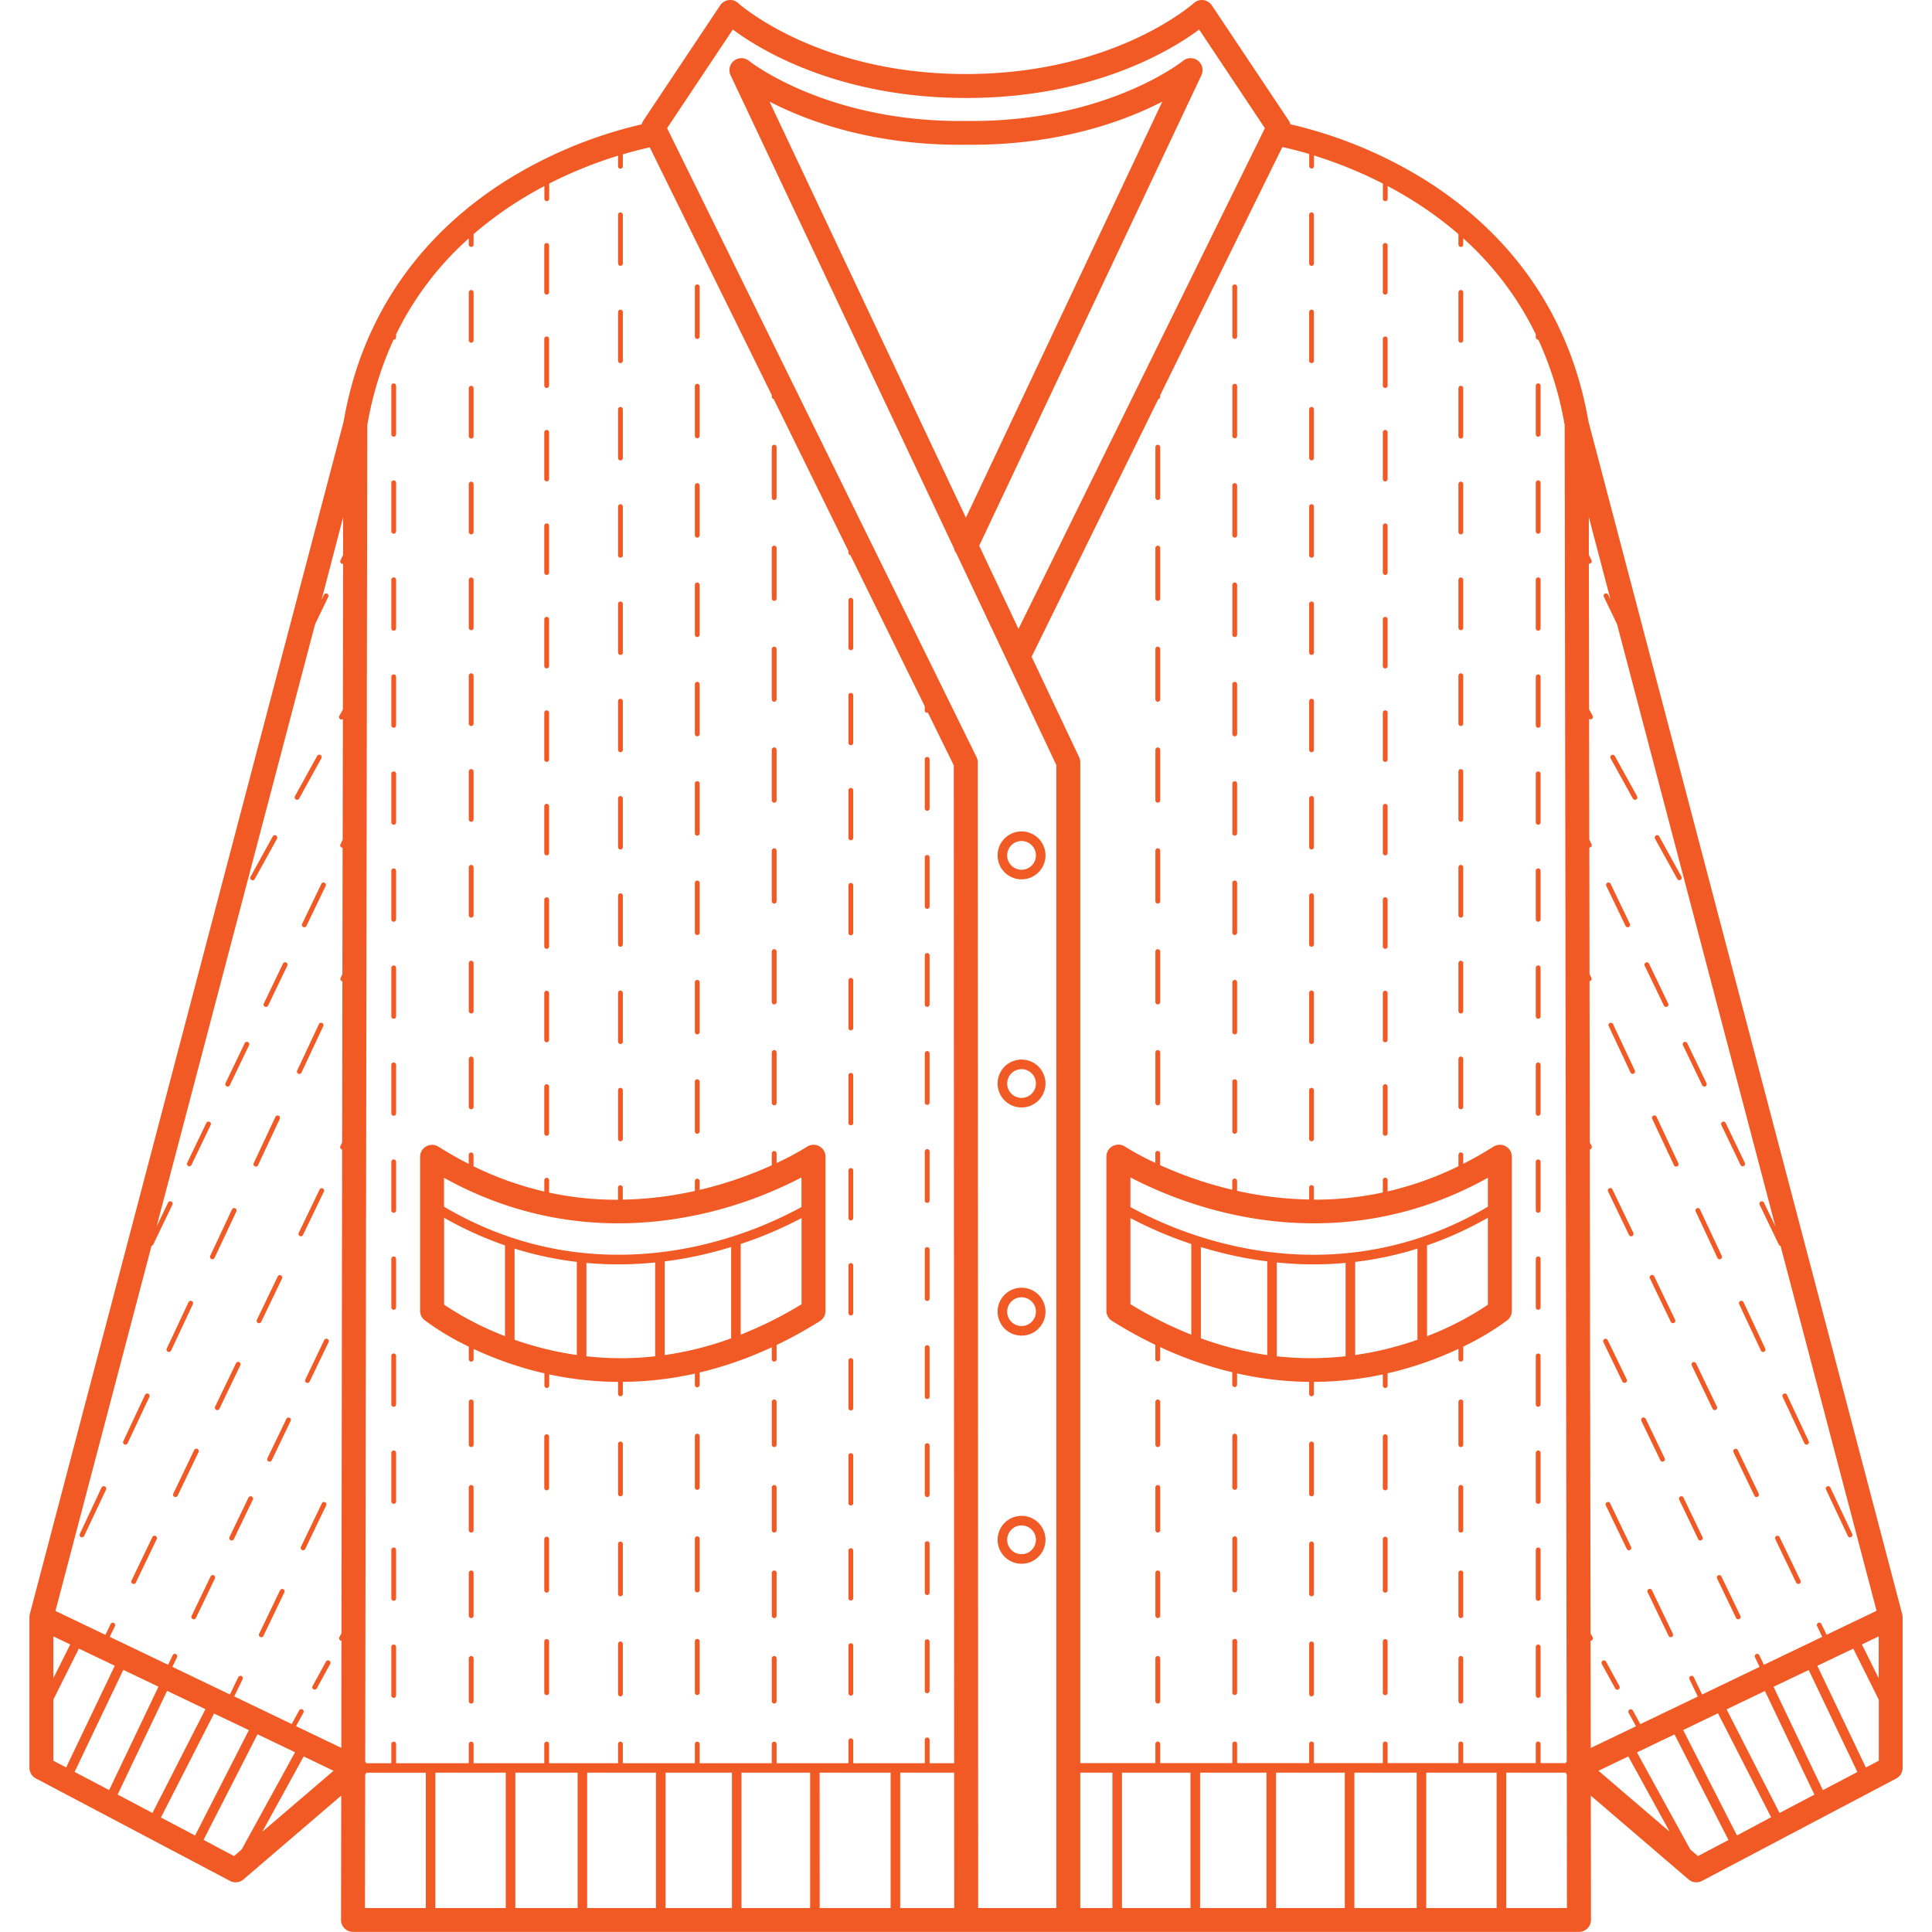
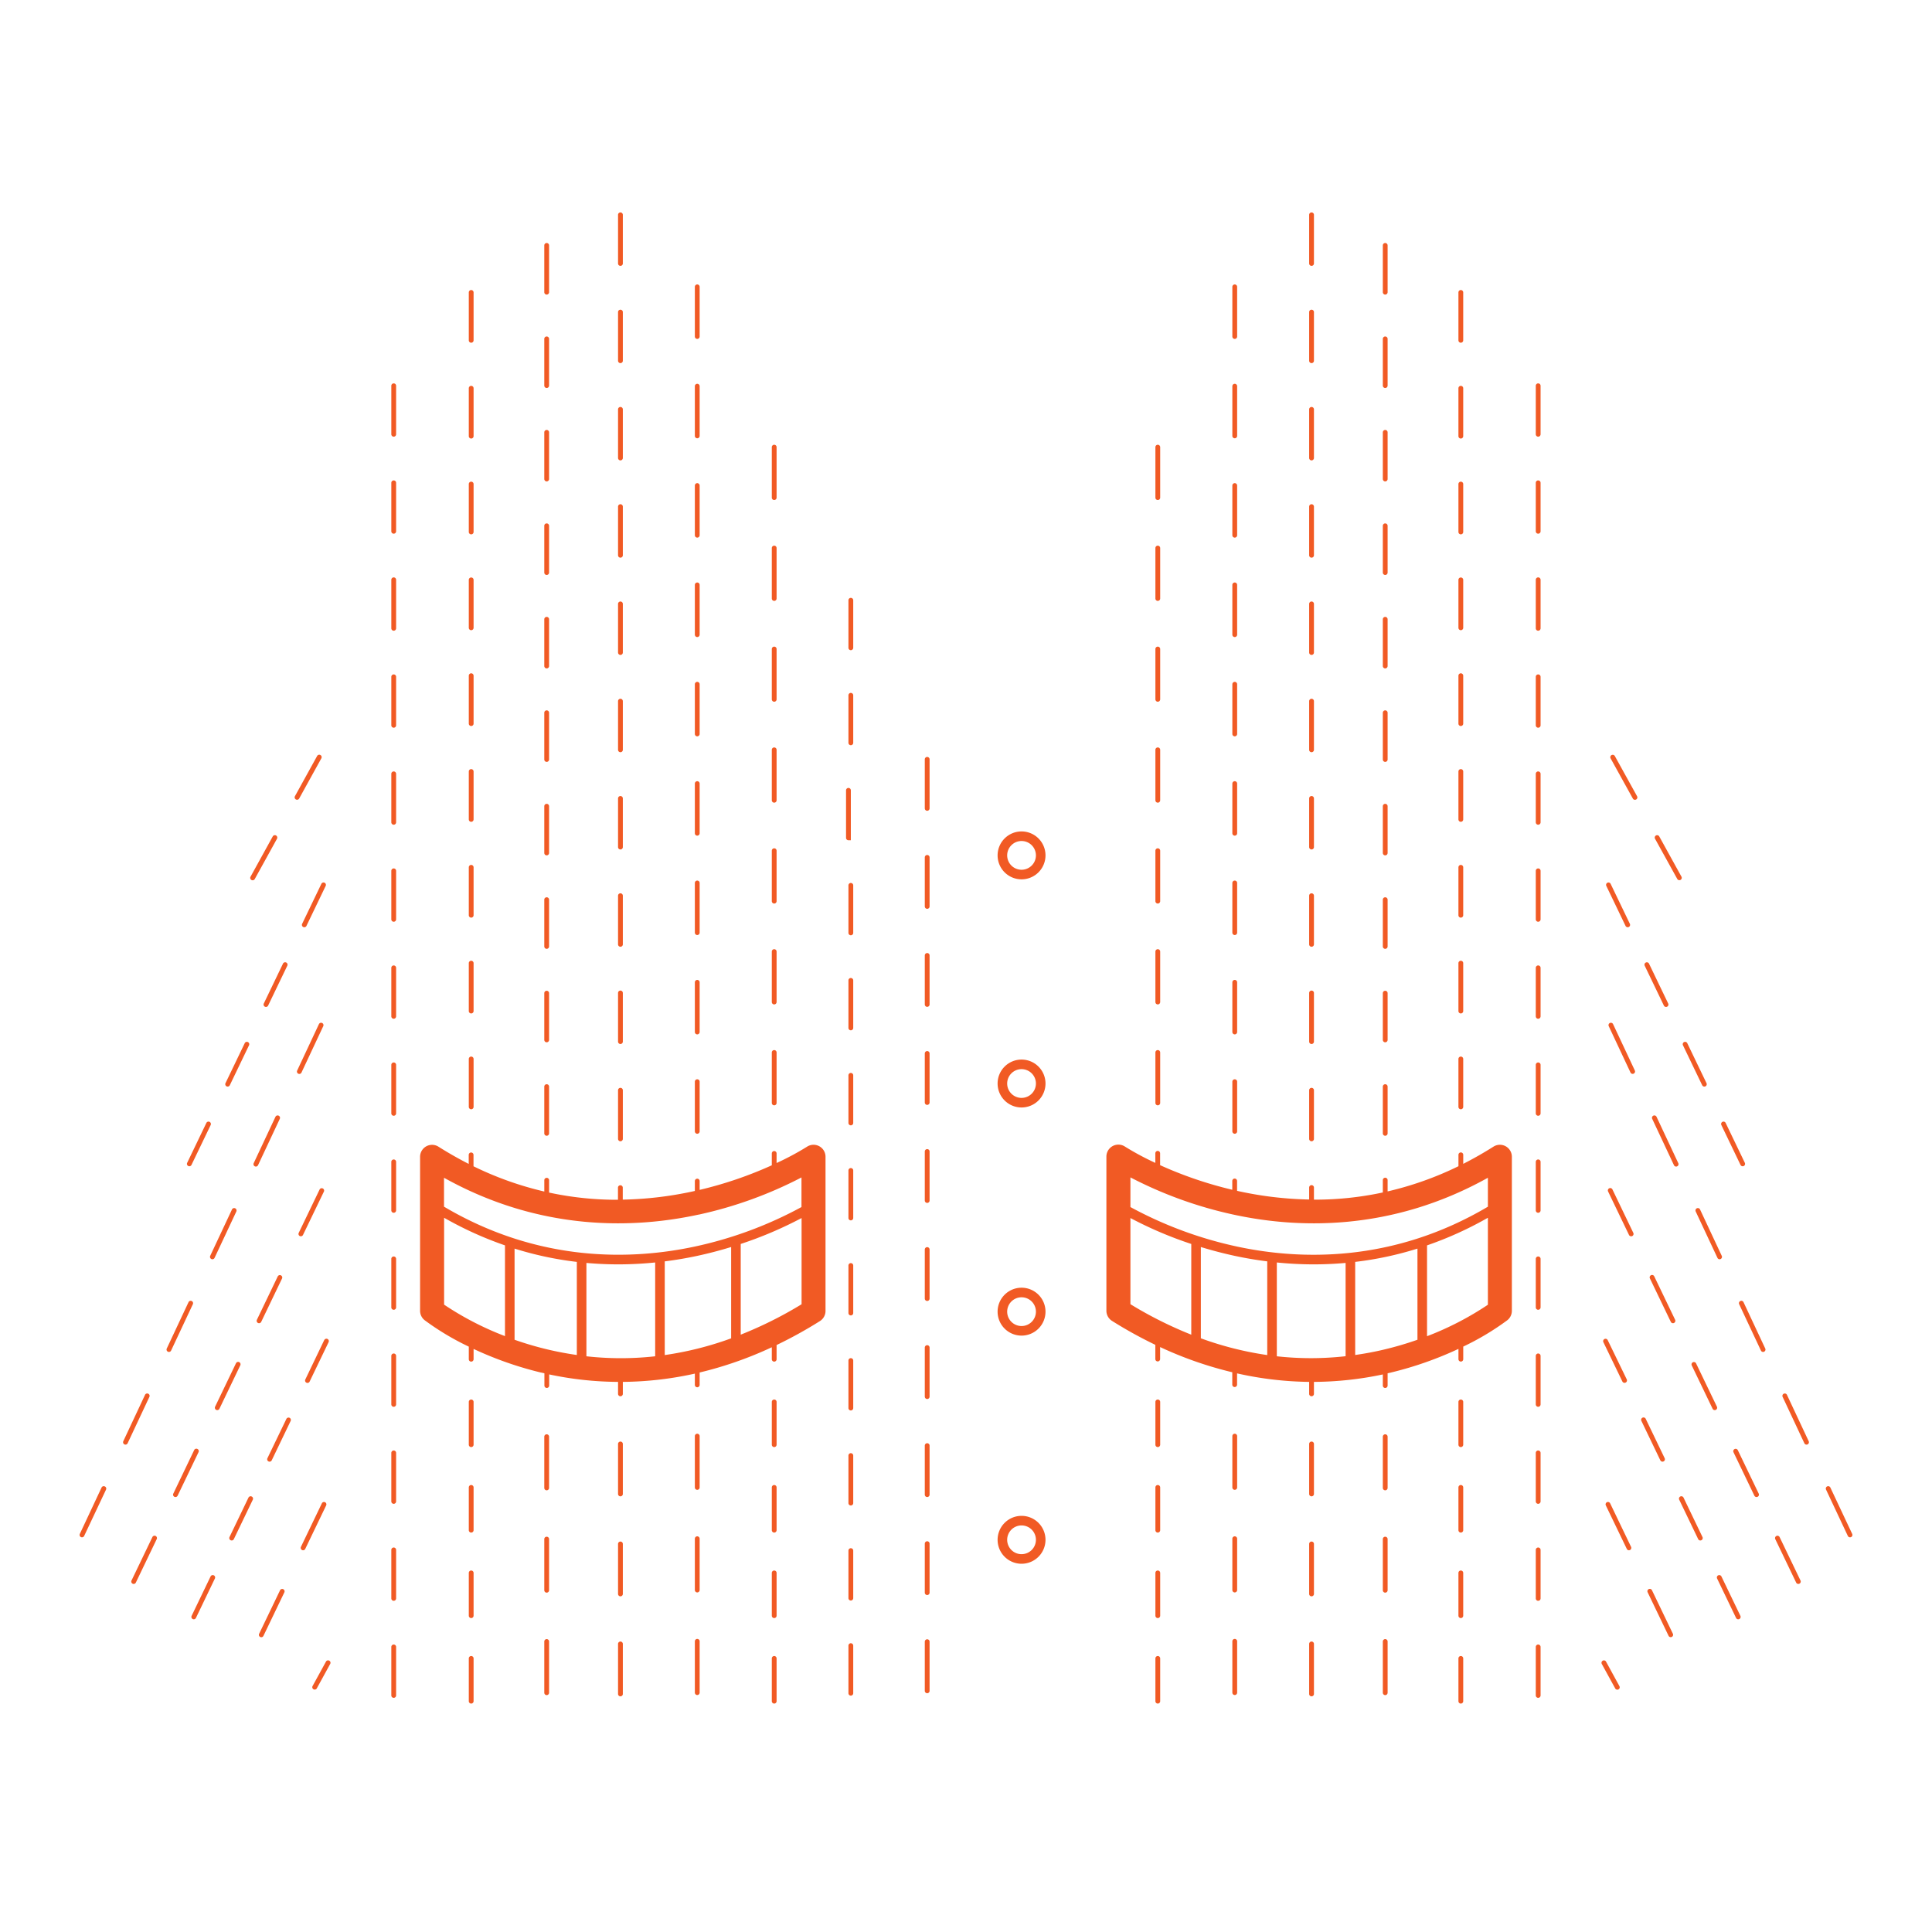
<svg xmlns="http://www.w3.org/2000/svg" t="1762523721672" class="icon" viewBox="0 0 1024 1024" version="1.1" p-id="17757" width="200" height="200">
  <path d="M541.442 466.063a12.694 12.694 0 1 0-12.694-12.694 12.694 12.694 0 0 0 12.694 12.694z m0-20.31a7.616 7.616 0 1 1-7.616 7.616 7.616 7.616 0 0 1 7.616-7.616zM541.442 586.983a12.694 12.694 0 1 0-12.694-12.694 12.694 12.694 0 0 0 12.694 12.694z m0-20.31a7.616 7.616 0 1 1-7.616 7.616 7.616 7.616 0 0 1 7.616-7.616zM541.442 707.902a12.694 12.694 0 1 0-12.694-12.694 12.694 12.694 0 0 0 12.694 12.694z m0-20.31a7.616 7.616 0 1 1-7.616 7.616 7.616 7.616 0 0 1 7.616-7.616zM541.442 828.822a12.694 12.694 0 1 0-12.694-12.694 12.694 12.694 0 0 0 12.694 12.694z m0-20.31a7.616 7.616 0 1 1-7.616 7.616 7.616 7.616 0 0 1 7.616-7.616zM613.656 741.782a1.269 1.269 0 0 0-1.269 1.269v22.658a1.269 1.269 0 0 0 2.539 0v-22.658a1.269 1.269 0 0 0-1.269-1.269zM613.656 787.098a1.269 1.269 0 0 0-1.269 1.269v22.658a1.269 1.269 0 0 0 2.539 0v-22.658a1.269 1.269 0 0 0-1.269-1.269zM613.656 877.731a1.269 1.269 0 0 0-1.269 1.269v22.658a1.269 1.269 0 0 0 2.539 0v-22.658a1.269 1.269 0 0 0-1.269-1.269zM613.656 832.415a1.269 1.269 0 0 0-1.269 1.269v22.658a1.269 1.269 0 0 0 2.539 0v-22.658a1.269 1.269 0 0 0-1.269-1.269zM613.656 265.021a1.269 1.269 0 0 0 1.269-1.269v-26.746a1.269 1.269 0 1 0-2.539 0v26.746a1.269 1.269 0 0 0 1.269 1.269zM613.656 425.43a1.269 1.269 0 0 0 1.269-1.269v-26.733a1.269 1.269 0 0 0-2.539 0v26.733a1.269 1.269 0 0 0 1.269 1.269zM613.656 478.896a1.269 1.269 0 0 0 1.269-1.269v-26.733a1.269 1.269 0 0 0-2.539 0v26.733a1.269 1.269 0 0 0 1.269 1.269zM613.656 585.84a1.269 1.269 0 0 0 1.269-1.269v-26.733a1.269 1.269 0 0 0-2.539 0v26.733a1.269 1.269 0 0 0 1.269 1.269zM613.656 532.362a1.269 1.269 0 0 0 1.269-1.269v-26.733a1.269 1.269 0 0 0-2.539 0v26.733a1.269 1.269 0 0 0 1.269 1.269zM613.656 318.486a1.269 1.269 0 0 0 1.269-1.269v-26.733a1.269 1.269 0 1 0-2.539 0v26.733a1.269 1.269 0 0 0 1.269 1.269zM613.656 371.927a1.269 1.269 0 0 0 1.269-1.269v-26.657a1.269 1.269 0 0 0-2.539 0v26.657a1.269 1.269 0 0 0 1.269 1.269zM654.441 759.908a1.269 1.269 0 0 0-1.269 1.269v27.19a1.269 1.269 0 0 0 2.539 0v-27.19a1.269 1.269 0 0 0-1.269-1.269zM654.441 868.668a1.269 1.269 0 0 0-1.269 1.269v27.19a1.269 1.269 0 0 0 2.539 0v-27.19a1.269 1.269 0 0 0-1.269-1.269zM654.441 814.288a1.269 1.269 0 0 0-1.269 1.269v27.19a1.269 1.269 0 0 0 2.539 0v-27.19a1.269 1.269 0 0 0-1.269-1.269zM654.441 232.296a1.269 1.269 0 0 0 1.269-1.269v-26.327a1.269 1.269 0 1 0-2.539 0V231.027a1.269 1.269 0 0 0 1.269 1.269zM654.441 284.95a1.269 1.269 0 0 0 1.269-1.269v-26.327a1.269 1.269 0 1 0-2.539 0v26.327a1.269 1.269 0 0 0 1.269 1.269zM654.441 442.922a1.269 1.269 0 0 0 1.269-1.269v-26.327a1.269 1.269 0 0 0-2.539 0v26.327a1.269 1.269 0 0 0 1.269 1.269zM654.441 179.63a1.269 1.269 0 0 0 1.269-1.269v-26.327a1.269 1.269 0 0 0-2.539 0v26.327a1.269 1.269 0 0 0 1.269 1.269zM654.441 495.588a1.269 1.269 0 0 0 1.269-1.269v-26.327a1.269 1.269 0 0 0-2.539 0v26.327a1.269 1.269 0 0 0 1.269 1.269zM654.441 548.242a1.269 1.269 0 0 0 1.269-1.269v-26.327a1.269 1.269 0 0 0-2.539 0v26.327a1.269 1.269 0 0 0 1.269 1.269zM654.441 337.654a1.269 1.269 0 0 0 1.269-1.269v-26.377a1.269 1.269 0 1 0-2.539 0V336.384a1.269 1.269 0 0 0 1.269 1.269zM654.441 390.269a1.269 1.269 0 0 0 1.269-1.269v-26.327a1.269 1.269 0 0 0-2.539 0v26.327a1.269 1.269 0 0 0 1.269 1.269zM654.441 600.908a1.269 1.269 0 0 0 1.269-1.269v-26.327a1.269 1.269 0 0 0-2.539 0v26.327a1.269 1.269 0 0 0 1.269 1.269zM695.149 870.051a1.269 1.269 0 0 0-1.269 1.269v26.504a1.269 1.269 0 0 0 2.539 0v-26.504a1.269 1.269 0 0 0-1.269-1.269zM695.149 764.059a1.269 1.269 0 0 0-1.269 1.269v26.492a1.269 1.269 0 0 0 2.539 0v-26.492a1.269 1.269 0 0 0-1.269-1.269zM695.149 817.055a1.269 1.269 0 0 0-1.269 1.269v26.492a1.269 1.269 0 0 0 2.539 0v-26.492a1.269 1.269 0 0 0-1.269-1.269zM695.149 398.685a1.269 1.269 0 0 0 1.269-1.269v-25.781a1.269 1.269 0 0 0-2.539 0v25.781a1.269 1.269 0 0 0 1.269 1.269zM695.149 604.893a1.269 1.269 0 0 0 1.269-1.269v-25.768a1.269 1.269 0 0 0-2.539 0v25.768a1.269 1.269 0 0 0 1.269 1.269zM695.149 553.344a1.269 1.269 0 0 0 1.269-1.269v-25.781a1.269 1.269 0 0 0-2.539 0v25.781a1.269 1.269 0 0 0 1.269 1.269zM695.149 450.234a1.269 1.269 0 0 0 1.269-1.269v-25.781a1.269 1.269 0 0 0-2.539 0v25.781a1.269 1.269 0 0 0 1.269 1.269zM695.149 501.796a1.269 1.269 0 0 0 1.269-1.269V474.745a1.269 1.269 0 0 0-2.539 0v25.781a1.269 1.269 0 0 0 1.269 1.269zM695.149 347.123a1.269 1.269 0 0 0 1.269-1.269v-25.768a1.269 1.269 0 1 0-2.539 0v25.768a1.269 1.269 0 0 0 1.269 1.269zM695.149 140.902a1.269 1.269 0 0 0 1.269-1.269V113.865a1.269 1.269 0 0 0-2.539 0V139.633a1.269 1.269 0 0 0 1.269 1.269zM695.149 192.464a1.269 1.269 0 0 0 1.269-1.269v-25.781a1.269 1.269 0 0 0-2.539 0v25.781a1.269 1.269 0 0 0 1.269 1.269zM695.149 295.574a1.269 1.269 0 0 0 1.269-1.269v-25.781a1.269 1.269 0 1 0-2.539 0v25.781a1.269 1.269 0 0 0 1.269 1.269zM695.149 244.013a1.269 1.269 0 0 0 1.269-1.269v-25.768a1.269 1.269 0 1 0-2.539 0v25.768a1.269 1.269 0 0 0 1.269 1.269zM734.195 760.213a1.269 1.269 0 0 0-1.269 1.269v27.139a1.269 1.269 0 0 0 2.539 0v-27.139a1.269 1.269 0 0 0-1.269-1.269zM734.195 868.769a1.269 1.269 0 0 0-1.269 1.269v27.139a1.269 1.269 0 0 0 2.539 0v-27.139a1.269 1.269 0 0 0-1.269-1.269zM734.195 814.491a1.269 1.269 0 0 0-1.269 1.269V842.861a1.269 1.269 0 0 0 2.539 0v-27.101a1.269 1.269 0 0 0-1.269-1.269zM734.195 601.974a1.269 1.269 0 0 0 1.269-1.269v-24.765a1.269 1.269 0 0 0-2.539 0v24.765a1.269 1.269 0 0 0 1.269 1.269zM734.195 205.64a1.269 1.269 0 0 0 1.269-1.269v-24.753a1.269 1.269 0 0 0-2.539 0V204.37a1.269 1.269 0 0 0 1.269 1.269zM734.195 156.135a1.269 1.269 0 0 0 1.269-1.269v-24.791a1.269 1.269 0 0 0-2.539 0V154.865a1.269 1.269 0 0 0 1.269 1.269zM734.195 304.739a1.269 1.269 0 0 0 1.269-1.269v-24.778a1.269 1.269 0 0 0-2.539 0v24.778a1.269 1.269 0 0 0 1.269 1.269zM734.195 255.145a1.269 1.269 0 0 0 1.269-1.269v-24.727a1.269 1.269 0 1 0-2.539 0V253.876a1.269 1.269 0 0 0 1.269 1.269zM734.195 403.813a1.269 1.269 0 0 0 1.269-1.269v-24.765a1.269 1.269 0 0 0-2.539 0v24.765a1.269 1.269 0 0 0 1.269 1.269zM734.195 453.357a1.269 1.269 0 0 0 1.269-1.269v-24.765a1.269 1.269 0 0 0-2.539 0v24.765a1.269 1.269 0 0 0 1.269 1.269zM734.195 354.27a1.269 1.269 0 0 0 1.269-1.269v-24.765a1.269 1.269 0 0 0-2.539 0v24.765a1.269 1.269 0 0 0 1.269 1.269zM734.195 502.9a1.269 1.269 0 0 0 1.269-1.269v-24.778a1.269 1.269 0 1 0-2.539 0v24.778a1.269 1.269 0 0 0 1.269 1.269zM734.195 552.431a1.269 1.269 0 0 0 1.269-1.269v-24.765a1.269 1.269 0 1 0-2.539 0v24.765a1.269 1.269 0 0 0 1.269 1.269zM774.269 877.731a1.269 1.269 0 0 0-1.269 1.269v22.658a1.269 1.269 0 0 0 2.539 0v-22.658a1.269 1.269 0 0 0-1.269-1.269zM774.269 787.098a1.269 1.269 0 0 0-1.269 1.269v22.658a1.269 1.269 0 0 0 2.539 0v-22.658a1.269 1.269 0 0 0-1.269-1.269zM774.269 832.415a1.269 1.269 0 0 0-1.269 1.269v22.658a1.269 1.269 0 1 0 2.539 0v-22.658a1.269 1.269 0 0 0-1.269-1.269zM774.269 741.782a1.269 1.269 0 0 0-1.269 1.269v22.658a1.269 1.269 0 0 0 2.539 0v-22.658a1.269 1.269 0 0 0-1.269-1.269zM774.269 384.798a1.269 1.269 0 0 0 1.269-1.269v-25.387a1.269 1.269 0 0 0-2.539 0v25.387a1.269 1.269 0 0 0 1.269 1.269zM774.269 435.573a1.269 1.269 0 0 0 1.269-1.269v-25.387a1.269 1.269 0 0 0-2.539 0v25.387a1.269 1.269 0 0 0 1.269 1.269zM774.269 334.011a1.269 1.269 0 0 0 1.269-1.269v-25.387a1.269 1.269 0 0 0-2.539 0v25.387a1.269 1.269 0 0 0 1.269 1.269zM774.269 181.649a1.269 1.269 0 0 0 1.269-1.269v-25.387a1.269 1.269 0 0 0-2.539 0v25.387a1.269 1.269 0 0 0 1.269 1.269zM774.269 232.436a1.269 1.269 0 0 0 1.269-1.269v-25.387a1.269 1.269 0 0 0-2.539 0v25.387a1.269 1.269 0 0 0 1.269 1.269zM774.269 587.935a1.269 1.269 0 0 0 1.269-1.269v-25.387a1.269 1.269 0 0 0-2.539 0v25.387a1.269 1.269 0 0 0 1.269 1.269zM774.269 283.223a1.269 1.269 0 0 0 1.269-1.269v-25.387a1.269 1.269 0 0 0-2.539 0v25.387a1.269 1.269 0 0 0 1.269 1.269zM774.269 486.36a1.269 1.269 0 0 0 1.269-1.269v-25.387a1.269 1.269 0 0 0-2.539 0v25.387a1.269 1.269 0 0 0 1.269 1.269zM774.269 537.147a1.269 1.269 0 0 0 1.269-1.269v-25.387a1.269 1.269 0 0 0-2.539 0v25.387a1.269 1.269 0 0 0 1.269 1.269zM815.269 282.868a1.269 1.269 0 0 0 1.269-1.269v-25.705a1.269 1.269 0 0 0-2.539 0v25.705a1.269 1.269 0 0 0 1.269 1.269zM815.269 437.121a1.269 1.269 0 0 0 1.269-1.269v-25.705a1.269 1.269 0 0 0-2.539 0v25.705a1.269 1.269 0 0 0 1.269 1.269zM815.269 385.699a1.269 1.269 0 0 0 1.269-1.269V358.725a1.269 1.269 0 0 0-2.539 0v25.705a1.269 1.269 0 0 0 1.269 1.269zM815.269 488.543a1.269 1.269 0 0 0 1.269-1.269v-25.717a1.269 1.269 0 0 0-2.539 0v25.717a1.269 1.269 0 0 0 1.269 1.269zM815.269 334.29a1.269 1.269 0 0 0 1.269-1.269v-25.717a1.269 1.269 0 0 0-2.539 0v25.717a1.269 1.269 0 0 0 1.269 1.269zM815.269 539.953a1.269 1.269 0 0 0 1.269-1.269v-25.705a1.269 1.269 0 1 0-2.539 0v25.705a1.269 1.269 0 0 0 1.269 1.269zM815.269 745.628a1.269 1.269 0 0 0 1.269-1.269v-25.705a1.269 1.269 0 0 0-2.539 0v25.705a1.269 1.269 0 0 0 1.269 1.269zM815.269 848.459a1.269 1.269 0 0 0 1.269-1.269v-25.705a1.269 1.269 0 1 0-2.539 0v25.705a1.269 1.269 0 0 0 1.269 1.269zM815.269 797.05a1.269 1.269 0 0 0 1.269-1.269v-25.717a1.269 1.269 0 0 0-2.539 0v25.717a1.269 1.269 0 0 0 1.269 1.269zM815.269 694.206a1.269 1.269 0 0 0 1.269-1.269v-25.705a1.269 1.269 0 1 0-2.539 0v25.705a1.269 1.269 0 0 0 1.269 1.269zM815.269 591.375a1.269 1.269 0 0 0 1.269-1.269v-25.705a1.269 1.269 0 0 0-2.539 0v25.705a1.269 1.269 0 0 0 1.269 1.269zM815.269 642.797a1.269 1.269 0 0 0 1.269-1.269v-25.717a1.269 1.269 0 0 0-2.539 0v25.717a1.269 1.269 0 0 0 1.269 1.269zM815.269 899.881a1.269 1.269 0 0 0 1.269-1.269v-25.705a1.269 1.269 0 0 0-2.539 0v25.705a1.269 1.269 0 0 0 1.269 1.269zM815.269 231.446a1.269 1.269 0 0 0 1.269-1.269v-25.705a1.269 1.269 0 0 0-2.539 0v25.705a1.269 1.269 0 0 0 1.269 1.269zM854.62 630.42a1.269 1.269 0 0 0-2.298 1.092l11.082 23.039a1.269 1.269 0 0 0 1.142 0.711 1.358 1.358 0 0 0 0.546-0.114 1.269 1.269 0 0 0 0.597-1.701zM876.783 676.486a1.269 1.269 0 0 0-1.701-0.597 1.269 1.269 0 0 0-0.597 1.688l11.082 23.039a1.269 1.269 0 0 0 1.142 0.711 1.269 1.269 0 0 0 0.546-0.127 1.269 1.269 0 0 0 0.597-1.688zM921.071 768.604a1.269 1.269 0 0 0-2.285 1.104l11.069 23.039a1.269 1.269 0 0 0 1.155 0.711 1.269 1.269 0 0 0 0.546-0.127 1.269 1.269 0 0 0 0.597-1.688zM952.005 838.812a1.269 1.269 0 0 0 1.155 0.711 1.269 1.269 0 0 0 0.546-0.127 1.269 1.269 0 0 0 0.597-1.688l-11.082-23.039a1.269 1.269 0 0 0-2.285 1.104zM910.002 745.577l-11.082-23.026a1.269 1.269 0 0 0-2.285 1.092l11.082 23.039a1.269 1.269 0 0 0 1.142 0.711 1.269 1.269 0 0 0 0.546-0.127 1.269 1.269 0 0 0 0.597-1.688zM880.007 773.986a1.269 1.269 0 0 0 1.155 0.724 1.269 1.269 0 0 0 0.546-0.127 1.269 1.269 0 0 0 0.597-1.701l-10.041-20.881a1.269 1.269 0 0 0-2.298 1.092zM859.888 732.211a1.269 1.269 0 0 0 1.142 0.724 1.371 1.371 0 0 0 0.546-0.127 1.269 1.269 0 0 0 0.66-1.65l-10.155-20.932a1.269 1.269 0 0 0-2.285 1.092zM892.307 793.775a1.269 1.269 0 1 0-2.285 1.104l10.041 20.881a1.269 1.269 0 0 0 1.142 0.724 1.193 1.193 0 0 0 0.546-0.127 1.269 1.269 0 0 0 0.597-1.701zM912.389 835.55a1.269 1.269 0 0 0-1.688-0.597 1.269 1.269 0 0 0-0.597 1.701l10.041 20.881a1.269 1.269 0 0 0 1.155 0.724 1.269 1.269 0 0 0 0.546-0.127 1.269 1.269 0 0 0 0.597-1.701zM863.899 821.549a1.269 1.269 0 0 0 0.597-1.688l-11.082-23.052a1.269 1.269 0 1 0-2.285 1.104l11.107 23.039a1.269 1.269 0 0 0 1.142 0.724 1.193 1.193 0 0 0 0.52-0.127zM875.577 842.861a1.269 1.269 0 1 0-2.285 1.104l11.082 23.052a1.269 1.269 0 0 0 1.142 0.711 1.269 1.269 0 0 0 0.559-0.127 1.269 1.269 0 0 0 0.584-1.688zM851.23 880.689a1.269 1.269 0 0 0-2.234 1.269l7.108 12.96a1.269 1.269 0 0 0 1.117 0.647 1.181 1.181 0 0 0 0.609-0.152 1.269 1.269 0 0 0 0.495-1.726zM979.386 814.072a1.269 1.269 0 0 0 1.155 0.736 1.409 1.409 0 0 0 0.546-0.114 1.269 1.269 0 0 0 0.609-1.701L970.132 788.431a1.269 1.269 0 1 0-2.298 1.079zM854.962 542.809a1.269 1.269 0 0 0-1.688-0.609 1.269 1.269 0 0 0-0.609 1.688l11.526 24.562a1.269 1.269 0 0 0 1.155 0.724 1.346 1.346 0 0 0 0.533-0.114 1.269 1.269 0 0 0 0.609-1.688zM878.001 591.933a1.269 1.269 0 0 0-1.688-0.609 1.269 1.269 0 0 0-0.609 1.688l11.526 24.562a1.269 1.269 0 0 0 1.155 0.736 1.168 1.168 0 0 0 0.533-0.127 1.269 1.269 0 0 0 0.609-1.688zM922.404 689.573a1.269 1.269 0 0 0-0.609 1.688l11.526 24.562a1.269 1.269 0 0 0 1.155 0.736 1.168 1.168 0 0 0 0.533-0.127 1.269 1.269 0 0 0 0.609-1.688l-11.513-24.562a1.269 1.269 0 0 0-1.701-0.609zM911.424 667.435a1.168 1.168 0 0 0 0.533-0.127 1.269 1.269 0 0 0 0.609-1.688L901.053 641.032a1.269 1.269 0 0 0-2.298 1.079l11.513 24.562a1.269 1.269 0 0 0 1.155 0.762zM956.347 764.948a1.269 1.269 0 0 0 1.155 0.736 1.142 1.142 0 0 0 0.533-0.127 1.269 1.269 0 0 0 0.609-1.688l-11.513-24.562a1.269 1.269 0 1 0-2.298 1.079zM881.886 532.971a1.269 1.269 0 0 0 1.142 0.724 1.269 1.269 0 0 0 0.559-0.127 1.269 1.269 0 0 0 0.584-1.701l-10.155-21.11a1.269 1.269 0 0 0-1.688-0.597 1.269 1.269 0 0 0-0.597 1.701zM902.196 575.203a1.269 1.269 0 0 0 1.142 0.711 1.269 1.269 0 0 0 0.559-0.127 1.269 1.269 0 0 0 0.584-1.688l-10.155-21.11a1.269 1.269 0 1 0-2.285 1.092zM922.505 617.422a1.269 1.269 0 0 0 1.142 0.724 1.269 1.269 0 0 0 0.559-0.127 1.269 1.269 0 0 0 0.597-1.688l-10.155-21.122a1.269 1.269 0 1 0-2.285 1.104zM861.576 490.752a1.269 1.269 0 0 0 1.142 0.711 1.269 1.269 0 0 0 0.559-0.127 1.269 1.269 0 0 0 0.584-1.688l-10.155-21.11a1.269 1.269 0 1 0-2.285 1.092zM865.447 423.26a1.269 1.269 0 0 0 1.117 0.66 1.193 1.193 0 0 0 0.609-0.165 1.269 1.269 0 0 0 0.508-1.726l-11.792-21.325a1.269 1.269 0 1 0-2.221 1.269zM888.981 465.86a1.269 1.269 0 0 0 1.104 0.66 1.269 1.269 0 0 0 1.117-1.879l-11.767-21.325a1.269 1.269 0 1 0-2.221 1.269zM735.464 631.474v-5.991a1.269 1.269 0 0 0-2.539 0v6.55a170.793 170.793 0 0 1-36.507 3.808v-6.423a1.269 1.269 0 0 0-2.539 0v6.347a191.598 191.598 0 0 1-36.939-4.316l-1.269-0.279v-5.23a1.269 1.269 0 0 0-2.539 0v4.659a209.839 209.839 0 0 1-38.246-13.036v-6.283a1.269 1.269 0 0 0-2.539 0v5.077a147.653 147.653 0 0 1-16.083-8.632 6.347 6.347 0 0 0-9.85 5.293v81.709a6.347 6.347 0 0 0 2.97 5.369 231.025 231.025 0 0 0 22.963 12.694v7.527a1.269 1.269 0 0 0 2.539 0v-6.347a200.065 200.065 0 0 0 38.246 13.354v6.563a1.269 1.269 0 0 0 2.539 0v-5.966a182.674 182.674 0 0 0 38.208 4.506v6.347a1.269 1.269 0 0 0 2.539 0v-6.347a180.021 180.021 0 0 0 36.507-3.948v5.903a1.269 1.269 0 0 0 2.539 0v-6.525l2.006-0.444a188.932 188.932 0 0 0 35.542-12.478v5.458a1.269 1.269 0 0 0 2.539 0v-6.677a139.871 139.871 0 0 0 23.344-13.963 6.347 6.347 0 0 0 2.424-4.989V613.106a6.347 6.347 0 0 0-9.736-5.369q-7.921 5.001-16.032 9.127v-4.786a1.269 1.269 0 0 0-2.539 0v6.042a175.693 175.693 0 0 1-37.548 13.354z m-136.317 14.115a208.176 208.176 0 0 0 32.255 13.735v48.084a212.073 212.073 0 0 1-32.255-16.159z m77.596 73.268v-49.721a194.759 194.759 0 0 0 19.497 1.003c5.484 0 11.145-0.241 16.959-0.762v49.442a164.37 164.37 0 0 1-36.456 0.038z m-5.077-0.647a174.779 174.779 0 0 1-35.187-8.886v-48.376c5.687 1.739 11.792 3.364 18.317 4.76 5.23 1.117 10.891 2.094 16.87 2.843z m62.275-3.008c-5.23 1.269-10.447 2.221-15.664 2.97V668.831a180.555 180.555 0 0 0 33.004-7.045v48.312a175.274 175.274 0 0 1-17.34 5.103z m22.417-6.982V660.073A189.491 189.491 0 0 0 788.613 645.437v46.103a161.552 161.552 0 0 1-32.255 16.679zM788.613 639.573c-50.584 29.944-99.772 28.18-132.573 21.211A211.235 211.235 0 0 1 599.147 639.763v-15.715a218.585 218.585 0 0 0 54.646 19.726c33.397 7.248 83.08 9.317 134.819-19.536z" fill="#F15A24" p-id="17758" />
-   <path d="M1008.403 856.723a6.753 6.753 0 0 0-0.19-1.168L841.926 223.411c-12.211-70.818-56.36-110.257-91.293-130.884a236.318 236.318 0 0 0-66.718-26.657 5.852 5.852 0 0 0-0.863-1.98l-40.759-61.057a6.347 6.347 0 0 0-9.571-1.168c-0.419 0.381-42.029 37.535-120.717 37.573S391.695 2.046 391.301 1.678a6.347 6.347 0 0 0-9.584 1.155l-40.734 61.095a6.423 6.423 0 0 0-0.876 1.98 236.686 236.686 0 0 0-66.705 26.657c-34.92 20.627-79.081 60.066-91.28 130.884L15.785 855.555a8.378 8.378 0 0 0-0.178 1.13v80.287a6.347 6.347 0 0 0 3.389 5.623l102.946 54.342a6.347 6.347 0 0 0 7.083-0.8l51.828-44.428-0.102 65.88a6.347 6.347 0 0 0 6.347 6.347h649.814a6.347 6.347 0 0 0 6.347-6.347l-0.102-65.88 51.816 44.428a6.347 6.347 0 0 0 7.096 0.8l102.984-54.303a6.347 6.347 0 0 0 3.377-5.623V857.205v-0.216c0-0.076-0.025-0.165-0.025-0.267z m-42.257 92.067l-26.136-54.76 18.647-8.886 25.794 54.062zM943.196 960.913l-28.066-54.925 20.31-9.736 26.225 54.938zM920.627 972.806l-28.51-55.852 18.444-8.886 28.155 55.103z m75.121-83.308l-8.886-17.911 8.886-4.29zM772.999 124.083v5.522a1.269 1.269 0 1 0 2.539 0v-3.288A164.84 164.84 0 0 1 814 177.206v1.561a1.269 1.269 0 0 0 1.269 1.269h0.076a180.694 180.694 0 0 1 13.963 45.329l1.079 708.128a7.527 7.527 0 0 0-0.546 0.99H816.539v-10.155a1.269 1.269 0 0 0-2.539 0v10.155h-38.462v-10.155a1.269 1.269 0 1 0-2.539 0v10.155h-37.535v-10.155a1.269 1.269 0 0 0-2.539 0v10.155h-36.507v-10.155a1.269 1.269 0 0 0-2.539 0v10.155H655.71v-10.155a1.269 1.269 0 0 0-2.539 0v10.155h-38.246v-10.155a1.269 1.269 0 0 0-2.539 0v10.155h-39.807V404.092a6.347 6.347 0 0 0-0.597-2.704l-25.21-53.313 67.175-136.584a1.269 1.269 0 0 0 0.977-1.269V209.448l64.738-131.506c3.275 0.698 8.187 1.879 14.255 3.681v6.423a1.269 1.269 0 0 0 2.539 0v-5.623a230.593 230.593 0 0 1 36.507 14.877V105.36a1.269 1.269 0 1 0 2.539 0v-6.74q4.303 2.259 8.682 4.849a197.056 197.056 0 0 1 28.815 20.615zM572.579 939.549h17.022v71.757h-17.022z m22.1 0h36.317v71.757h-36.317z m41.394 0h35.174v71.757h-35.174z m40.252 0h36.456v71.757h-36.456z m41.534 0h33.004v71.757h-33.004z m38.081 0h37.307v71.757h-37.307zM388.42 15.654c14.445 10.739 55.852 36.215 123.446 36.278h0.279c67.619 0 109-25.54 123.433-36.278l34.844 52.272L539.817 333.338l-20.818-44.098L636.784 39.861a6.347 6.347 0 0 0-9.749-7.616c-0.406 0.33-41.178 32.8-115.043 31.861-73.496 0.977-114.636-31.531-115.03-31.861a6.347 6.347 0 0 0-9.749 7.616l118.483 250.89a6.271 6.271 0 0 0 1.269 2.691l52.92 112.072V1011.306h-41.432L518.238 404.092a6.486 6.486 0 0 0-0.647-2.805L353.702 68.18c0-0.089-0.089-0.178-0.127-0.254z m19.447 38.208c19.878 10.307 55.065 23.445 104.088 22.849 49.061 0.546 84.261-12.605 104.088-22.849l-104.088 220.514z m97.894 957.445h-28.637v-71.757h28.612z m-237.701-71.757v71.757h-37.307v-71.757z m5.077 0h33.004v71.757h-33.004z m38.081 0h36.456v71.757h-36.456z m41.534 0h35.187v71.757h-35.187z m40.264 0H429.382v71.757h-36.367z m41.394 0h37.637v71.757H434.46zM208.601 180.024h0.076a1.269 1.269 0 0 0 1.269-1.269v-1.549a164.878 164.878 0 0 1 38.525-50.876v3.275a1.269 1.269 0 0 0 2.539 0v-5.522a196.929 196.929 0 0 1 28.459-20.399q4.57-2.704 9.063-5.077V105.36a1.269 1.269 0 1 0 2.539 0v-8.06A229.222 229.222 0 0 1 327.579 82.511v5.636a1.269 1.269 0 0 0 2.539 0v-6.347c6.068-1.802 10.98-2.983 14.268-3.681L409.072 209.448v0.787a1.269 1.269 0 0 0 0.99 1.269L449.692 292.071v0.901a1.269 1.269 0 0 0 1.041 1.269l39.414 80.11v2.196a1.269 1.269 0 0 0 1.269 1.269 1.041 1.041 0 0 0 0.394-0.089l13.722 27.926 0.19 528.894h-13.024v-12.376a1.269 1.269 0 0 0-2.539 0v12.376H452.231v-11.881a1.269 1.269 0 0 0-2.539 0v11.881h-38.081v-10.155a1.269 1.269 0 0 0-2.539 0v10.155h-38.246v-10.155a1.269 1.269 0 0 0-2.539 0v10.155H330.118v-10.155a1.269 1.269 0 0 0-2.539 0v10.155H291.021v-10.155a1.269 1.269 0 0 0-2.539 0v10.155h-37.472v-10.155a1.269 1.269 0 0 0-2.539 0v10.155h-38.525v-10.155a1.269 1.269 0 0 0-2.539 0v10.155h-13.29a6.347 6.347 0 0 0-0.546-0.99l1.092-708.128a181.202 181.202 0 0 1 13.938-45.405zM131.906 917.005l-28.51 55.852-18.101-9.546 28.155-55.103z m-69.561 34.159L88.57 896.175l20.31 9.736L80.802 960.913z m-4.494-2.374l-18.304-9.647 25.806-54.062 18.647 8.886zM28.262 867.297l8.962 4.29L28.262 889.498z m0 33.562l13.531-27.076 19.04 9.101L35.054 936.795 28.262 933.19z m79.627 74.321l28.599-55.979 19.891 9.533-28.281 51.498-4.049 3.529z m31.138-4.316l21.935-39.922 15.829 7.616z m17.873-55.954l3.897-7.096a1.269 1.269 0 0 0-2.234-1.269l-3.948 7.223-30.465-14.61 4.392-9.063a1.269 1.269 0 1 0-2.285-1.092l-4.379 9.114L91.375 883.481l2.437-5.077a1.269 1.269 0 0 0-0.597-1.701 1.269 1.269 0 0 0-1.688 0.597l-2.437 5.077-30.922-14.814 2.755-5.661a1.269 1.269 0 0 0-2.298-1.104l-2.742 5.725-26.492-12.694L80.306 660.339a1.269 1.269 0 0 0 0.901-0.685l10.155-21.11a1.269 1.269 0 1 0-2.285-1.104l-6.068 12.605 83.969-319.131 6.994-14.547a1.269 1.269 0 1 0-2.285-1.104l-1.269 2.704L181.856 274.186v19.891l-1.409 2.958a1.269 1.269 0 0 0 0.597 1.688 1.269 1.269 0 0 0 0.546 0.127h0.267l-0.127 77.203-1.879 3.402a1.269 1.269 0 0 0 0.495 1.726 1.269 1.269 0 0 0 0.622 0.165 1.269 1.269 0 0 0 0.762-0.267l-0.102 63.963-1.181 2.45a1.269 1.269 0 0 0 0.597 1.701 1.269 1.269 0 0 0 0.546 0.127l-0.114 66.959-0.952 2.056a1.269 1.269 0 0 0 0.609 1.688 1.041 1.041 0 0 0 0.343 0.076l-0.127 85.428-0.939 1.942a1.269 1.269 0 0 0 0.597 1.701 1.396 1.396 0 0 0 0.33 0.076L180.98 865.71l-1.104 2.006a1.269 1.269 0 0 0 1.104 1.879l-0.089 56.804zM193.559 940.603a6.182 6.182 0 0 0 0.559-1.028h31.556v71.732h-32.229z m604.764 70.704v-71.757h31.556a7.273 7.273 0 0 0 0.559 1.028l0.063 70.729z m44.707-141.699a1.181 1.181 0 0 0 0.584-0.152 1.269 1.269 0 0 0 0.508-1.726l-1.104-2.006-0.394-256.564a1.396 1.396 0 0 0 0.33-0.076 1.269 1.269 0 0 0 0.597-1.701l-0.927-1.929-0.14-85.441a1.117 1.117 0 0 0 0.355-0.076 1.269 1.269 0 0 0 0.609-1.688l-0.965-2.056-0.102-66.959a1.193 1.193 0 0 0 0.546-0.127 1.269 1.269 0 0 0 0.597-1.701l-1.181-2.45-0.089-63.963a1.269 1.269 0 0 0 0.762 0.267 1.193 1.193 0 0 0 0.609-0.165 1.269 1.269 0 0 0 0.495-1.726l-1.879-3.402-0.114-77.203a1.523 1.523 0 0 0 0.254 0 1.193 1.193 0 0 0 0.546-0.127 1.269 1.269 0 0 0 0.597-1.688l-1.409-2.932v-19.904l11.526 43.806-1.269-2.704a1.269 1.269 0 0 0-1.688-0.597 1.269 1.269 0 0 0-0.597 1.701l6.994 14.547 83.93 319.182-6.055-12.605a1.269 1.269 0 1 0-2.298 1.104l10.155 21.11a1.269 1.269 0 0 0 0.914 0.685l50.889 193.413-26.492 12.694-2.755-5.725a1.269 1.269 0 0 0-2.285 1.104l2.742 5.725-30.909 14.826-2.437-5.077a1.269 1.269 0 1 0-2.285 1.104l2.424 5.077-30.465 14.636-4.379-9.114a1.269 1.269 0 1 0-2.285 1.092l4.379 9.114-30.465 14.61-3.96-7.223a1.269 1.269 0 1 0-2.221 1.269l3.884 7.096-23.978 11.5z m20.005 61.336l21.935 39.922-37.751-32.331zM899.949 983.761l-4.037-3.465-28.281-51.498 19.891-9.533 28.599 55.979z m88.995-46.967l-25.717-53.885 19.04-9.101 13.531 27.076v32.331z" fill="#F15A24" p-id="17759" />
-   <path d="M410.342 877.731a1.269 1.269 0 0 0-1.269 1.269v22.658a1.269 1.269 0 0 0 2.539 0v-22.658a1.269 1.269 0 0 0-1.269-1.269zM410.342 741.782a1.269 1.269 0 0 0-1.269 1.269v22.658a1.269 1.269 0 0 0 2.539 0v-22.658a1.269 1.269 0 0 0-1.269-1.269zM410.342 787.098a1.269 1.269 0 0 0-1.269 1.269v22.658a1.269 1.269 0 0 0 2.539 0v-22.658a1.269 1.269 0 0 0-1.269-1.269zM410.342 832.415a1.269 1.269 0 0 0-1.269 1.269v22.658a1.269 1.269 0 0 0 2.539 0v-22.658a1.269 1.269 0 0 0-1.269-1.269zM410.342 371.927a1.269 1.269 0 0 0 1.269-1.269v-26.657a1.269 1.269 0 0 0-2.539 0v26.657a1.269 1.269 0 0 0 1.269 1.269zM410.342 318.486a1.269 1.269 0 0 0 1.269-1.269v-26.733a1.269 1.269 0 0 0-2.539 0v26.733a1.269 1.269 0 0 0 1.269 1.269zM410.342 425.43a1.269 1.269 0 0 0 1.269-1.269v-26.733a1.269 1.269 0 1 0-2.539 0v26.733a1.269 1.269 0 0 0 1.269 1.269zM410.342 478.896a1.269 1.269 0 0 0 1.269-1.269v-26.733a1.269 1.269 0 0 0-2.539 0v26.733a1.269 1.269 0 0 0 1.269 1.269zM410.342 585.84a1.269 1.269 0 0 0 1.269-1.269v-26.733a1.269 1.269 0 0 0-2.539 0v26.733a1.269 1.269 0 0 0 1.269 1.269zM410.342 532.362a1.269 1.269 0 0 0 1.269-1.269v-26.733a1.269 1.269 0 1 0-2.539 0v26.733a1.269 1.269 0 0 0 1.269 1.269zM410.342 265.021a1.269 1.269 0 0 0 1.269-1.269v-26.746a1.269 1.269 0 0 0-2.539 0v26.746a1.269 1.269 0 0 0 1.269 1.269zM369.557 759.908a1.269 1.269 0 0 0-1.269 1.269v27.19a1.269 1.269 0 0 0 2.539 0v-27.19a1.269 1.269 0 0 0-1.269-1.269zM369.557 868.668a1.269 1.269 0 0 0-1.269 1.269v27.19a1.269 1.269 0 0 0 2.539 0v-27.19a1.269 1.269 0 0 0-1.269-1.269zM369.557 814.288a1.269 1.269 0 0 0-1.269 1.269v27.19a1.269 1.269 0 0 0 2.539 0v-27.19a1.269 1.269 0 0 0-1.269-1.269zM369.557 495.588a1.269 1.269 0 0 0 1.269-1.269v-26.327a1.269 1.269 0 1 0-2.539 0v26.327a1.269 1.269 0 0 0 1.269 1.269zM369.557 337.654a1.269 1.269 0 0 0 1.269-1.269v-26.377a1.269 1.269 0 0 0-2.539 0V336.384a1.269 1.269 0 0 0 1.269 1.269zM369.557 390.269a1.269 1.269 0 0 0 1.269-1.269v-26.327a1.269 1.269 0 1 0-2.539 0v26.327a1.269 1.269 0 0 0 1.269 1.269zM369.557 548.242a1.269 1.269 0 0 0 1.269-1.269v-26.327a1.269 1.269 0 1 0-2.539 0v26.327a1.269 1.269 0 0 0 1.269 1.269zM369.557 600.908a1.269 1.269 0 0 0 1.269-1.269v-26.327a1.269 1.269 0 0 0-2.539 0v26.327a1.269 1.269 0 0 0 1.269 1.269zM369.557 179.63a1.269 1.269 0 0 0 1.269-1.269v-26.327a1.269 1.269 0 1 0-2.539 0v26.327a1.269 1.269 0 0 0 1.269 1.269zM369.557 232.296a1.269 1.269 0 0 0 1.269-1.269v-26.327a1.269 1.269 0 0 0-2.539 0V231.027a1.269 1.269 0 0 0 1.269 1.269zM369.557 284.95a1.269 1.269 0 0 0 1.269-1.269v-26.327a1.269 1.269 0 0 0-2.539 0v26.327a1.269 1.269 0 0 0 1.269 1.269zM369.557 442.922a1.269 1.269 0 0 0 1.269-1.269v-26.327a1.269 1.269 0 1 0-2.539 0v26.327a1.269 1.269 0 0 0 1.269 1.269zM328.848 764.059a1.269 1.269 0 0 0-1.269 1.269v26.492a1.269 1.269 0 0 0 2.539 0v-26.492a1.269 1.269 0 0 0-1.269-1.269zM328.848 870.051a1.269 1.269 0 0 0-1.269 1.269v26.504a1.269 1.269 0 0 0 2.539 0v-26.504a1.269 1.269 0 0 0-1.269-1.269zM328.848 817.055a1.269 1.269 0 0 0-1.269 1.269v26.492a1.269 1.269 0 0 0 2.539 0v-26.492a1.269 1.269 0 0 0-1.269-1.269zM328.848 244.013a1.269 1.269 0 0 0 1.269-1.269v-25.768a1.269 1.269 0 0 0-2.539 0v25.768a1.269 1.269 0 0 0 1.269 1.269zM328.848 140.902a1.269 1.269 0 0 0 1.269-1.269V113.865a1.269 1.269 0 1 0-2.539 0V139.633a1.269 1.269 0 0 0 1.269 1.269zM328.848 295.574a1.269 1.269 0 0 0 1.269-1.269v-25.781a1.269 1.269 0 0 0-2.539 0v25.781a1.269 1.269 0 0 0 1.269 1.269zM328.848 192.464a1.269 1.269 0 0 0 1.269-1.269v-25.781a1.269 1.269 0 0 0-2.539 0v25.781a1.269 1.269 0 0 0 1.269 1.269zM328.848 450.234a1.269 1.269 0 0 0 1.269-1.269v-25.781a1.269 1.269 0 0 0-2.539 0v25.781a1.269 1.269 0 0 0 1.269 1.269zM328.848 553.344a1.269 1.269 0 0 0 1.269-1.269v-25.781a1.269 1.269 0 0 0-2.539 0v25.781a1.269 1.269 0 0 0 1.269 1.269zM328.848 347.123a1.269 1.269 0 0 0 1.269-1.269v-25.768a1.269 1.269 0 0 0-2.539 0v25.768a1.269 1.269 0 0 0 1.269 1.269zM328.848 604.893a1.269 1.269 0 0 0 1.269-1.269v-25.768a1.269 1.269 0 0 0-2.539 0v25.768a1.269 1.269 0 0 0 1.269 1.269zM328.848 398.685a1.269 1.269 0 0 0 1.269-1.269v-25.781a1.269 1.269 0 0 0-2.539 0v25.781a1.269 1.269 0 0 0 1.269 1.269zM328.848 501.796a1.269 1.269 0 0 0 1.269-1.269V474.745a1.269 1.269 0 0 0-2.539 0v25.781a1.269 1.269 0 0 0 1.269 1.269zM289.752 868.769a1.269 1.269 0 0 0-1.269 1.269v27.139a1.269 1.269 0 0 0 2.539 0v-27.139a1.269 1.269 0 0 0-1.269-1.269zM289.752 814.491a1.269 1.269 0 0 0-1.269 1.269V842.861a1.269 1.269 0 0 0 2.539 0v-27.101a1.269 1.269 0 0 0-1.269-1.269zM289.752 760.213a1.269 1.269 0 0 0-1.269 1.269v27.139a1.269 1.269 0 0 0 2.539 0v-27.139a1.269 1.269 0 0 0-1.269-1.269zM289.752 255.145a1.269 1.269 0 0 0 1.269-1.269v-24.727a1.269 1.269 0 0 0-2.539 0V253.876a1.269 1.269 0 0 0 1.269 1.269zM289.752 453.357a1.269 1.269 0 0 0 1.269-1.269v-24.765a1.269 1.269 0 0 0-2.539 0v24.765a1.269 1.269 0 0 0 1.269 1.269zM289.752 205.64a1.269 1.269 0 0 0 1.269-1.269v-24.753a1.269 1.269 0 0 0-2.539 0V204.37a1.269 1.269 0 0 0 1.269 1.269zM289.752 156.135a1.269 1.269 0 0 0 1.269-1.269v-24.791a1.269 1.269 0 0 0-2.539 0V154.865a1.269 1.269 0 0 0 1.269 1.269zM289.752 601.974a1.269 1.269 0 0 0 1.269-1.269v-24.765a1.269 1.269 0 0 0-2.539 0v24.765a1.269 1.269 0 0 0 1.269 1.269zM289.752 552.431a1.269 1.269 0 0 0 1.269-1.269v-24.765a1.269 1.269 0 0 0-2.539 0v24.765a1.269 1.269 0 0 0 1.269 1.269zM289.752 403.813a1.269 1.269 0 0 0 1.269-1.269v-24.765a1.269 1.269 0 0 0-2.539 0v24.765a1.269 1.269 0 0 0 1.269 1.269zM289.752 354.27a1.269 1.269 0 0 0 1.269-1.269v-24.765a1.269 1.269 0 0 0-2.539 0v24.765a1.269 1.269 0 0 0 1.269 1.269zM289.752 502.9a1.269 1.269 0 0 0 1.269-1.269v-24.778a1.269 1.269 0 0 0-2.539 0v24.778a1.269 1.269 0 0 0 1.269 1.269zM289.752 304.739a1.269 1.269 0 0 0 1.269-1.269v-24.778a1.269 1.269 0 0 0-2.539 0v24.778a1.269 1.269 0 0 0 1.269 1.269zM249.741 787.098a1.269 1.269 0 0 0-1.269 1.269v22.658a1.269 1.269 0 0 0 2.539 0v-22.658a1.269 1.269 0 0 0-1.269-1.269zM249.741 832.415a1.269 1.269 0 0 0-1.269 1.269v22.658a1.269 1.269 0 0 0 2.539 0v-22.658a1.269 1.269 0 0 0-1.269-1.269zM249.741 877.731a1.269 1.269 0 0 0-1.269 1.269v22.658a1.269 1.269 0 0 0 2.539 0v-22.658a1.269 1.269 0 0 0-1.269-1.269zM249.741 741.782a1.269 1.269 0 0 0-1.269 1.269v22.658a1.269 1.269 0 0 0 2.539 0v-22.658a1.269 1.269 0 0 0-1.269-1.269zM249.741 537.147a1.269 1.269 0 0 0 1.269-1.269v-25.387a1.269 1.269 0 0 0-2.539 0v25.387a1.269 1.269 0 0 0 1.269 1.269zM249.741 384.798a1.269 1.269 0 0 0 1.269-1.269v-25.387a1.269 1.269 0 0 0-2.539 0v25.387a1.269 1.269 0 0 0 1.269 1.269zM249.741 435.573a1.269 1.269 0 0 0 1.269-1.269v-25.387a1.269 1.269 0 0 0-2.539 0v25.387a1.269 1.269 0 0 0 1.269 1.269zM249.741 587.935a1.269 1.269 0 0 0 1.269-1.269v-25.387a1.269 1.269 0 0 0-2.539 0v25.387a1.269 1.269 0 0 0 1.269 1.269zM249.741 334.011a1.269 1.269 0 0 0 1.269-1.269v-25.387a1.269 1.269 0 0 0-2.539 0v25.387a1.269 1.269 0 0 0 1.269 1.269zM249.741 486.36a1.269 1.269 0 0 0 1.269-1.269v-25.387a1.269 1.269 0 0 0-2.539 0v25.387a1.269 1.269 0 0 0 1.269 1.269zM249.741 181.649a1.269 1.269 0 0 0 1.269-1.269v-25.387a1.269 1.269 0 0 0-2.539 0v25.387a1.269 1.269 0 0 0 1.269 1.269zM249.741 283.223a1.269 1.269 0 0 0 1.269-1.269v-25.387a1.269 1.269 0 0 0-2.539 0v25.387a1.269 1.269 0 0 0 1.269 1.269zM249.741 232.436a1.269 1.269 0 0 0 1.269-1.269v-25.387a1.269 1.269 0 0 0-2.539 0v25.387a1.269 1.269 0 0 0 1.269 1.269zM208.677 334.29a1.269 1.269 0 0 0 1.269-1.269v-25.717a1.269 1.269 0 0 0-2.539 0v25.717a1.269 1.269 0 0 0 1.269 1.269zM208.677 437.121a1.269 1.269 0 0 0 1.269-1.269v-25.705a1.269 1.269 0 0 0-2.539 0v25.705a1.269 1.269 0 0 0 1.269 1.269zM208.677 848.459a1.269 1.269 0 0 0 1.269-1.269v-25.705a1.269 1.269 0 0 0-2.539 0v25.705a1.269 1.269 0 0 0 1.269 1.269zM208.677 231.446a1.269 1.269 0 0 0 1.269-1.269v-25.705a1.269 1.269 0 0 0-2.539 0v25.705a1.269 1.269 0 0 0 1.269 1.269zM208.677 282.868a1.269 1.269 0 0 0 1.269-1.269v-25.705a1.269 1.269 0 0 0-2.539 0v25.705a1.269 1.269 0 0 0 1.269 1.269zM208.677 797.05a1.269 1.269 0 0 0 1.269-1.269v-25.717a1.269 1.269 0 0 0-2.539 0v25.717a1.269 1.269 0 0 0 1.269 1.269zM208.677 899.881a1.269 1.269 0 0 0 1.269-1.269v-25.705a1.269 1.269 0 0 0-2.539 0v25.705a1.269 1.269 0 0 0 1.269 1.269zM208.677 745.628a1.269 1.269 0 0 0 1.269-1.269v-25.705a1.269 1.269 0 0 0-2.539 0v25.705a1.269 1.269 0 0 0 1.269 1.269zM208.677 539.953a1.269 1.269 0 0 0 1.269-1.269v-25.705a1.269 1.269 0 0 0-2.539 0v25.705a1.269 1.269 0 0 0 1.269 1.269zM208.677 488.543a1.269 1.269 0 0 0 1.269-1.269v-25.717a1.269 1.269 0 0 0-2.539 0v25.717a1.269 1.269 0 0 0 1.269 1.269zM208.677 385.699a1.269 1.269 0 0 0 1.269-1.269V358.725a1.269 1.269 0 0 0-2.539 0v25.705a1.269 1.269 0 0 0 1.269 1.269zM208.677 694.206a1.269 1.269 0 0 0 1.269-1.269v-25.705a1.269 1.269 0 0 0-2.539 0v25.705a1.269 1.269 0 0 0 1.269 1.269zM208.677 591.375a1.269 1.269 0 0 0 1.269-1.269v-25.705a1.269 1.269 0 0 0-2.539 0v25.705a1.269 1.269 0 0 0 1.269 1.269zM208.677 642.797a1.269 1.269 0 0 0 1.269-1.269v-25.717a1.269 1.269 0 0 0-2.539 0v25.717a1.269 1.269 0 0 0 1.269 1.269zM450.961 747.57a1.269 1.269 0 0 0 1.269-1.269v-25.184a1.269 1.269 0 0 0-2.539 0v25.184a1.269 1.269 0 0 0 1.269 1.269zM450.961 797.939a1.269 1.269 0 0 0 1.269-1.269v-25.184a1.269 1.269 0 0 0-2.539 0v25.184a1.269 1.269 0 0 0 1.269 1.269zM450.961 848.307a1.269 1.269 0 0 0 1.269-1.269v-25.184a1.269 1.269 0 0 0-2.539 0v25.184a1.269 1.269 0 0 0 1.269 1.269zM450.961 898.714a1.269 1.269 0 0 0 1.269-1.269v-25.222a1.269 1.269 0 1 0-2.539 0V897.444a1.269 1.269 0 0 0 1.269 1.269zM450.961 344.61a1.269 1.269 0 0 0 1.269-1.269v-25.184a1.269 1.269 0 0 0-2.539 0v25.184a1.269 1.269 0 0 0 1.269 1.269zM450.961 495.715a1.269 1.269 0 0 0 1.269-1.269v-25.184a1.269 1.269 0 0 0-2.539 0v25.184a1.269 1.269 0 0 0 1.269 1.269zM450.961 394.978a1.269 1.269 0 0 0 1.269-1.269v-25.184a1.269 1.269 0 1 0-2.539 0v25.184a1.269 1.269 0 0 0 1.269 1.269zM450.961 697.202a1.269 1.269 0 0 0 1.269-1.269v-25.184a1.269 1.269 0 0 0-2.539 0v25.184a1.269 1.269 0 0 0 1.269 1.269zM450.961 445.347a1.269 1.269 0 0 0 1.269-1.269V418.893a1.269 1.269 0 0 0-2.539 0v25.184a1.269 1.269 0 0 0 1.269 1.269zM450.961 546.084a1.269 1.269 0 0 0 1.269-1.269v-25.184a1.269 1.269 0 0 0-2.539 0v25.184a1.269 1.269 0 0 0 1.269 1.269zM450.961 596.452a1.269 1.269 0 0 0 1.269-1.269V569.948a1.269 1.269 0 1 0-2.539 0v25.184a1.269 1.269 0 0 0 1.269 1.32zM450.961 646.821a1.269 1.269 0 0 0 1.269-1.269v-25.184a1.269 1.269 0 0 0-2.539 0v25.184a1.269 1.269 0 0 0 1.269 1.269zM491.429 429.721a1.269 1.269 0 0 0 1.269-1.269v-25.984a1.269 1.269 0 0 0-2.539 0v25.984a1.269 1.269 0 0 0 1.269 1.269zM491.429 585.612a1.269 1.269 0 0 0 1.269-1.269v-25.984a1.269 1.269 0 0 0-2.539 0v25.984a1.269 1.269 0 0 0 1.269 1.269zM491.429 533.644a1.269 1.269 0 0 0 1.269-1.269v-25.971a1.269 1.269 0 1 0-2.539 0v25.971a1.269 1.269 0 0 0 1.269 1.269zM491.429 481.689a1.269 1.269 0 0 0 1.269-1.269V454.436a1.269 1.269 0 0 0-2.539 0v25.984a1.269 1.269 0 0 0 1.269 1.269zM491.429 793.458a1.269 1.269 0 0 0 1.269-1.269v-25.984a1.269 1.269 0 0 0-2.539 0v25.984a1.269 1.269 0 0 0 1.269 1.269zM491.429 845.4a1.269 1.269 0 0 0 1.269-1.269v-25.959a1.269 1.269 0 0 0-2.539 0V844.131a1.269 1.269 0 0 0 1.269 1.269zM491.429 897.444a1.269 1.269 0 0 0 1.269-1.269v-26.047a1.269 1.269 0 0 0-2.539 0V896.175a1.269 1.269 0 0 0 1.269 1.269zM491.429 637.567a1.269 1.269 0 0 0 1.269-1.269v-25.971a1.269 1.269 0 0 0-2.539 0v25.971a1.269 1.269 0 0 0 1.269 1.269zM491.429 741.503a1.269 1.269 0 0 0 1.269-1.269v-25.984a1.269 1.269 0 0 0-2.539 0v25.984a1.269 1.269 0 0 0 1.269 1.269zM491.429 689.535a1.269 1.269 0 0 0 1.269-1.269v-25.984a1.269 1.269 0 0 0-2.539 0v25.984a1.269 1.269 0 0 0 1.269 1.269zM82.477 814.085a1.269 1.269 0 0 0-1.701 0.584l-11.069 23.039a1.269 1.269 0 0 0 0.597 1.688 1.155 1.155 0 0 0 0.546 0.127 1.269 1.269 0 0 0 1.142-0.711l11.069-23.039a1.269 1.269 0 0 0-0.584-1.688zM160.594 654.551L171.701 631.512a1.269 1.269 0 0 0-2.285-1.092l-11.082 23.026a1.269 1.269 0 0 0 0.597 1.701 1.409 1.409 0 0 0 0.546 0.114 1.269 1.269 0 0 0 1.117-0.711zM126.778 721.954a1.269 1.269 0 0 0-1.701 0.597l-11.069 23.026a1.269 1.269 0 0 0 0.584 1.688 1.269 1.269 0 0 0 0.559 0.127 1.269 1.269 0 0 0 1.142-0.711l11.069-23.039a1.269 1.269 0 0 0-0.584-1.688zM138.443 700.616l11.069-23.039a1.269 1.269 0 0 0-2.285-1.092L136.159 699.512a1.269 1.269 0 0 0 0.597 1.688 1.269 1.269 0 0 0 0.546 0.127 1.269 1.269 0 0 0 1.142-0.711zM104.628 767.969a1.269 1.269 0 0 0-1.701 0.584l-11.069 23.09a1.269 1.269 0 0 0 0.584 1.688 1.269 1.269 0 0 0 0.559 0.127 1.269 1.269 0 0 0 1.142-0.711l11.069-23.039a1.269 1.269 0 0 0-0.584-1.739zM113.31 834.953a1.269 1.269 0 0 0-1.701 0.597l-10.041 20.881a1.269 1.269 0 0 0 0.597 1.701 1.193 1.193 0 0 0 0.546 0.127 1.269 1.269 0 0 0 1.142-0.724l10.041-20.881a1.269 1.269 0 0 0-0.584-1.701zM133.391 793.178a1.269 1.269 0 0 0-1.701 0.597l-10.041 20.881a1.269 1.269 0 0 0 0.597 1.701 1.269 1.269 0 0 0 0.546 0.127 1.269 1.269 0 0 0 1.155-0.724l10.041-20.881a1.269 1.269 0 0 0-0.597-1.701zM153.473 751.467a1.269 1.269 0 0 0-1.688 0.597l-10.041 20.818a1.269 1.269 0 0 0 0.584 1.701 1.269 1.269 0 0 0 0.559 0.127 1.269 1.269 0 0 0 1.142-0.724l10.041-20.894a1.269 1.269 0 0 0-0.597-1.625zM171.866 710.225L161.825 731.157a1.269 1.269 0 0 0 0.597 1.701 1.422 1.422 0 0 0 0.546 0.127 1.269 1.269 0 0 0 1.142-0.724l10.053-20.894a1.269 1.269 0 0 0-2.298-1.092zM150.122 842.303a1.269 1.269 0 0 0-1.701 0.597l-11.082 23.052a1.269 1.269 0 0 0 0.597 1.688 1.269 1.269 0 0 0 0.546 0.127 1.269 1.269 0 0 0 1.142-0.711l11.082-23.052a1.269 1.269 0 0 0-0.584-1.701zM172.285 796.212a1.269 1.269 0 0 0-1.701 0.597l-11.082 23.052a1.269 1.269 0 0 0 0.597 1.688 1.269 1.269 0 0 0 0.546 0.127 1.269 1.269 0 0 0 1.142-0.724l11.082-23.039a1.269 1.269 0 0 0-0.584-1.701zM174.493 880.181a1.269 1.269 0 0 0-1.726 0.508l-7.096 12.948a1.269 1.269 0 0 0 0.508 1.726 1.142 1.142 0 0 0 0.609 0.152 1.269 1.269 0 0 0 1.104-0.609l7.108-12.96a1.269 1.269 0 0 0-0.508-1.764zM55.516 787.822a1.269 1.269 0 0 0-1.688 0.609l-11.513 24.562a1.269 1.269 0 0 0 0.609 1.701 1.346 1.346 0 0 0 0.533 0.114 1.269 1.269 0 0 0 1.155-0.736L56.189 789.548a1.269 1.269 0 0 0-0.673-1.726zM136.768 617.574l11.526-24.562a1.269 1.269 0 0 0-2.298-1.079l-11.526 24.562a1.269 1.269 0 0 0 0.609 1.688 1.269 1.269 0 0 0 0.546 0.127 1.269 1.269 0 0 0 1.142-0.736zM78.567 738.697a1.269 1.269 0 0 0-1.701 0.609l-11.513 24.562a1.269 1.269 0 0 0 0.609 1.688 1.168 1.168 0 0 0 0.533 0.127 1.269 1.269 0 0 0 1.155-0.736l11.526-24.562a1.269 1.269 0 0 0-0.609-1.688zM159.807 568.45l11.526-24.562a1.269 1.269 0 0 0-2.298-1.079L157.509 567.409a1.269 1.269 0 0 0 0.609 1.688 1.409 1.409 0 0 0 0.546 0.114 1.269 1.269 0 0 0 1.142-0.762zM122.957 641.032l-11.526 24.562a1.269 1.269 0 0 0 0.609 1.714 1.193 1.193 0 0 0 0.546 0.127 1.269 1.269 0 0 0 1.142-0.736l11.526-24.562a1.269 1.269 0 0 0-2.298-1.104zM101.606 689.573a1.269 1.269 0 0 0-1.688 0.609l-11.526 24.562a1.269 1.269 0 0 0 0.609 1.688 1.193 1.193 0 0 0 0.546 0.127 1.269 1.269 0 0 0 1.142-0.736l11.526-24.562a1.269 1.269 0 0 0-0.609-1.688zM160.137 489.648a1.269 1.269 0 0 0 0.597 1.688 1.269 1.269 0 0 0 0.546 0.127 1.269 1.269 0 0 0 1.142-0.711l10.155-21.122a1.269 1.269 0 1 0-2.285-1.092zM120.114 575.787a1.193 1.193 0 0 0 0.546 0.127 1.269 1.269 0 0 0 1.142-0.711l10.155-21.122a1.269 1.269 0 1 0-2.285-1.092l-10.155 21.11a1.269 1.269 0 0 0 0.597 1.688zM140.424 533.568a1.193 1.193 0 0 0 0.546 0.127 1.269 1.269 0 0 0 1.142-0.724l10.155-21.11a1.269 1.269 0 1 0-2.285-1.104l-10.155 21.11a1.269 1.269 0 0 0 0.597 1.701zM99.804 618.019a1.193 1.193 0 0 0 0.546 0.127 1.269 1.269 0 0 0 1.142-0.724l10.155-21.11a1.269 1.269 0 1 0-2.285-1.104l-10.155 21.122a1.269 1.269 0 0 0 0.597 1.688zM158.55 423.26l11.767-21.325a1.269 1.269 0 0 0-2.221-1.269l-11.767 21.325a1.269 1.269 0 0 0 0.495 1.726 1.193 1.193 0 0 0 0.609 0.165 1.269 1.269 0 0 0 1.117-0.622zM133.302 466.418a1.269 1.269 0 0 0 0.609 0.152 1.269 1.269 0 0 0 1.117-0.66l11.767-21.325a1.269 1.269 0 1 0-2.234-1.269l-11.754 21.325a1.269 1.269 0 0 0 0.495 1.777zM225.128 699.779a139.871 139.871 0 0 0 23.344 13.963v6.677a1.269 1.269 0 0 0 2.539 0v-5.458a188.615 188.615 0 0 0 35.542 12.478l1.993 0.444v6.486a1.269 1.269 0 0 0 2.539 0v-5.903A179.222 179.222 0 0 0 327.579 732.427v6.347a1.269 1.269 0 0 0 2.539 0v-6.347a182.586 182.586 0 0 0 38.17-4.379v5.966a1.269 1.269 0 0 0 2.539 0v-6.563A200.065 200.065 0 0 0 409.072 714.072v6.347a1.269 1.269 0 0 0 2.539 0v-7.527a229.641 229.641 0 0 0 22.963-12.694 6.347 6.347 0 0 0 2.97-5.369V613.106a6.347 6.347 0 0 0-9.838-5.306 145.698 145.698 0 0 1-16.096 8.619v-5.077a1.269 1.269 0 1 0-2.539 0v6.283a209.166 209.166 0 0 1-38.246 13.036v-4.659a1.269 1.269 0 0 0-2.539 0v5.23l-1.269 0.279a191.484 191.484 0 0 1-36.939 4.316v-6.347a1.269 1.269 0 0 0-2.539 0v6.423a170.793 170.793 0 0 1-36.507-3.808v-6.55a1.269 1.269 0 0 0-2.539 0v5.991a175.35 175.35 0 0 1-37.522-13.379v-6.042a1.269 1.269 0 0 0-2.539 0v4.786q-8.111-4.138-16.032-9.127a6.347 6.347 0 0 0-9.749 5.369v81.709a6.347 6.347 0 0 0 2.475 4.925z m10.256-54.342A189.605 189.605 0 0 0 267.652 660.073v48.096a161.387 161.387 0 0 1-32.267-16.679z m37.345 64.662v-48.312a180.326 180.326 0 0 0 33.004 7.045v49.34c-5.23-0.749-10.447-1.726-15.677-2.97a174.995 174.995 0 0 1-17.327-5.103z m79.602 8.111v-49.658c5.991-0.749 11.653-1.726 16.883-2.843 6.512-1.396 12.63-3.021 18.304-4.76v48.401a174.779 174.779 0 0 1-35.187 8.86z m-5.077 0.647a164.256 164.256 0 0 1-36.443 0v-49.48c5.814 0.52 11.424 0.762 16.959 0.762a194.492 194.492 0 0 0 19.485-1.003z m45.342-11.424v-48.109a208.176 208.176 0 0 0 32.255-13.735v45.697a211.489 211.489 0 0 1-32.28 16.121z m-22.379-63.633a218.648 218.648 0 0 0 54.583-19.726V639.763a210.715 210.715 0 0 1-56.703 20.97c-32.851 7.007-82.103 8.809-132.763-21.173v-15.321c51.79 28.853 101.473 26.784 134.883 19.536z" fill="#F15A24" p-id="17760" />
+   <path d="M410.342 877.731a1.269 1.269 0 0 0-1.269 1.269v22.658a1.269 1.269 0 0 0 2.539 0v-22.658a1.269 1.269 0 0 0-1.269-1.269zM410.342 741.782a1.269 1.269 0 0 0-1.269 1.269v22.658a1.269 1.269 0 0 0 2.539 0v-22.658a1.269 1.269 0 0 0-1.269-1.269zM410.342 787.098a1.269 1.269 0 0 0-1.269 1.269v22.658a1.269 1.269 0 0 0 2.539 0v-22.658a1.269 1.269 0 0 0-1.269-1.269zM410.342 832.415a1.269 1.269 0 0 0-1.269 1.269v22.658a1.269 1.269 0 0 0 2.539 0v-22.658a1.269 1.269 0 0 0-1.269-1.269zM410.342 371.927a1.269 1.269 0 0 0 1.269-1.269v-26.657a1.269 1.269 0 0 0-2.539 0v26.657a1.269 1.269 0 0 0 1.269 1.269zM410.342 318.486a1.269 1.269 0 0 0 1.269-1.269v-26.733a1.269 1.269 0 0 0-2.539 0v26.733a1.269 1.269 0 0 0 1.269 1.269zM410.342 425.43a1.269 1.269 0 0 0 1.269-1.269v-26.733a1.269 1.269 0 1 0-2.539 0v26.733a1.269 1.269 0 0 0 1.269 1.269zM410.342 478.896a1.269 1.269 0 0 0 1.269-1.269v-26.733a1.269 1.269 0 0 0-2.539 0v26.733a1.269 1.269 0 0 0 1.269 1.269zM410.342 585.84a1.269 1.269 0 0 0 1.269-1.269v-26.733a1.269 1.269 0 0 0-2.539 0v26.733a1.269 1.269 0 0 0 1.269 1.269zM410.342 532.362a1.269 1.269 0 0 0 1.269-1.269v-26.733a1.269 1.269 0 1 0-2.539 0v26.733a1.269 1.269 0 0 0 1.269 1.269zM410.342 265.021a1.269 1.269 0 0 0 1.269-1.269v-26.746a1.269 1.269 0 0 0-2.539 0v26.746a1.269 1.269 0 0 0 1.269 1.269zM369.557 759.908a1.269 1.269 0 0 0-1.269 1.269v27.19a1.269 1.269 0 0 0 2.539 0v-27.19a1.269 1.269 0 0 0-1.269-1.269zM369.557 868.668a1.269 1.269 0 0 0-1.269 1.269v27.19a1.269 1.269 0 0 0 2.539 0v-27.19a1.269 1.269 0 0 0-1.269-1.269zM369.557 814.288a1.269 1.269 0 0 0-1.269 1.269v27.19a1.269 1.269 0 0 0 2.539 0v-27.19a1.269 1.269 0 0 0-1.269-1.269zM369.557 495.588a1.269 1.269 0 0 0 1.269-1.269v-26.327a1.269 1.269 0 1 0-2.539 0v26.327a1.269 1.269 0 0 0 1.269 1.269zM369.557 337.654a1.269 1.269 0 0 0 1.269-1.269v-26.377a1.269 1.269 0 0 0-2.539 0V336.384a1.269 1.269 0 0 0 1.269 1.269zM369.557 390.269a1.269 1.269 0 0 0 1.269-1.269v-26.327a1.269 1.269 0 1 0-2.539 0v26.327a1.269 1.269 0 0 0 1.269 1.269zM369.557 548.242a1.269 1.269 0 0 0 1.269-1.269v-26.327a1.269 1.269 0 1 0-2.539 0v26.327a1.269 1.269 0 0 0 1.269 1.269zM369.557 600.908a1.269 1.269 0 0 0 1.269-1.269v-26.327a1.269 1.269 0 0 0-2.539 0v26.327a1.269 1.269 0 0 0 1.269 1.269zM369.557 179.63a1.269 1.269 0 0 0 1.269-1.269v-26.327a1.269 1.269 0 1 0-2.539 0v26.327a1.269 1.269 0 0 0 1.269 1.269zM369.557 232.296a1.269 1.269 0 0 0 1.269-1.269v-26.327a1.269 1.269 0 0 0-2.539 0V231.027a1.269 1.269 0 0 0 1.269 1.269zM369.557 284.95a1.269 1.269 0 0 0 1.269-1.269v-26.327a1.269 1.269 0 0 0-2.539 0v26.327a1.269 1.269 0 0 0 1.269 1.269zM369.557 442.922a1.269 1.269 0 0 0 1.269-1.269v-26.327a1.269 1.269 0 1 0-2.539 0v26.327a1.269 1.269 0 0 0 1.269 1.269zM328.848 764.059a1.269 1.269 0 0 0-1.269 1.269v26.492a1.269 1.269 0 0 0 2.539 0v-26.492a1.269 1.269 0 0 0-1.269-1.269zM328.848 870.051a1.269 1.269 0 0 0-1.269 1.269v26.504a1.269 1.269 0 0 0 2.539 0v-26.504a1.269 1.269 0 0 0-1.269-1.269zM328.848 817.055a1.269 1.269 0 0 0-1.269 1.269v26.492a1.269 1.269 0 0 0 2.539 0v-26.492a1.269 1.269 0 0 0-1.269-1.269zM328.848 244.013a1.269 1.269 0 0 0 1.269-1.269v-25.768a1.269 1.269 0 0 0-2.539 0v25.768a1.269 1.269 0 0 0 1.269 1.269zM328.848 140.902a1.269 1.269 0 0 0 1.269-1.269V113.865a1.269 1.269 0 1 0-2.539 0V139.633a1.269 1.269 0 0 0 1.269 1.269zM328.848 295.574a1.269 1.269 0 0 0 1.269-1.269v-25.781a1.269 1.269 0 0 0-2.539 0v25.781a1.269 1.269 0 0 0 1.269 1.269zM328.848 192.464a1.269 1.269 0 0 0 1.269-1.269v-25.781a1.269 1.269 0 0 0-2.539 0v25.781a1.269 1.269 0 0 0 1.269 1.269zM328.848 450.234a1.269 1.269 0 0 0 1.269-1.269v-25.781a1.269 1.269 0 0 0-2.539 0v25.781a1.269 1.269 0 0 0 1.269 1.269zM328.848 553.344a1.269 1.269 0 0 0 1.269-1.269v-25.781a1.269 1.269 0 0 0-2.539 0v25.781a1.269 1.269 0 0 0 1.269 1.269zM328.848 347.123a1.269 1.269 0 0 0 1.269-1.269v-25.768a1.269 1.269 0 0 0-2.539 0v25.768a1.269 1.269 0 0 0 1.269 1.269zM328.848 604.893a1.269 1.269 0 0 0 1.269-1.269v-25.768a1.269 1.269 0 0 0-2.539 0v25.768a1.269 1.269 0 0 0 1.269 1.269zM328.848 398.685a1.269 1.269 0 0 0 1.269-1.269v-25.781a1.269 1.269 0 0 0-2.539 0v25.781a1.269 1.269 0 0 0 1.269 1.269zM328.848 501.796a1.269 1.269 0 0 0 1.269-1.269V474.745a1.269 1.269 0 0 0-2.539 0v25.781a1.269 1.269 0 0 0 1.269 1.269zM289.752 868.769a1.269 1.269 0 0 0-1.269 1.269v27.139a1.269 1.269 0 0 0 2.539 0v-27.139a1.269 1.269 0 0 0-1.269-1.269zM289.752 814.491a1.269 1.269 0 0 0-1.269 1.269V842.861a1.269 1.269 0 0 0 2.539 0v-27.101a1.269 1.269 0 0 0-1.269-1.269zM289.752 760.213a1.269 1.269 0 0 0-1.269 1.269v27.139a1.269 1.269 0 0 0 2.539 0v-27.139a1.269 1.269 0 0 0-1.269-1.269zM289.752 255.145a1.269 1.269 0 0 0 1.269-1.269v-24.727a1.269 1.269 0 0 0-2.539 0V253.876a1.269 1.269 0 0 0 1.269 1.269zM289.752 453.357a1.269 1.269 0 0 0 1.269-1.269v-24.765a1.269 1.269 0 0 0-2.539 0v24.765a1.269 1.269 0 0 0 1.269 1.269zM289.752 205.64a1.269 1.269 0 0 0 1.269-1.269v-24.753a1.269 1.269 0 0 0-2.539 0V204.37a1.269 1.269 0 0 0 1.269 1.269zM289.752 156.135a1.269 1.269 0 0 0 1.269-1.269v-24.791a1.269 1.269 0 0 0-2.539 0V154.865a1.269 1.269 0 0 0 1.269 1.269zM289.752 601.974a1.269 1.269 0 0 0 1.269-1.269v-24.765a1.269 1.269 0 0 0-2.539 0v24.765a1.269 1.269 0 0 0 1.269 1.269zM289.752 552.431a1.269 1.269 0 0 0 1.269-1.269v-24.765a1.269 1.269 0 0 0-2.539 0v24.765a1.269 1.269 0 0 0 1.269 1.269zM289.752 403.813a1.269 1.269 0 0 0 1.269-1.269v-24.765a1.269 1.269 0 0 0-2.539 0v24.765a1.269 1.269 0 0 0 1.269 1.269zM289.752 354.27a1.269 1.269 0 0 0 1.269-1.269v-24.765a1.269 1.269 0 0 0-2.539 0v24.765a1.269 1.269 0 0 0 1.269 1.269zM289.752 502.9a1.269 1.269 0 0 0 1.269-1.269v-24.778a1.269 1.269 0 0 0-2.539 0v24.778a1.269 1.269 0 0 0 1.269 1.269zM289.752 304.739a1.269 1.269 0 0 0 1.269-1.269v-24.778a1.269 1.269 0 0 0-2.539 0v24.778a1.269 1.269 0 0 0 1.269 1.269zM249.741 787.098a1.269 1.269 0 0 0-1.269 1.269v22.658a1.269 1.269 0 0 0 2.539 0v-22.658a1.269 1.269 0 0 0-1.269-1.269zM249.741 832.415a1.269 1.269 0 0 0-1.269 1.269v22.658a1.269 1.269 0 0 0 2.539 0v-22.658a1.269 1.269 0 0 0-1.269-1.269zM249.741 877.731a1.269 1.269 0 0 0-1.269 1.269v22.658a1.269 1.269 0 0 0 2.539 0v-22.658a1.269 1.269 0 0 0-1.269-1.269zM249.741 741.782a1.269 1.269 0 0 0-1.269 1.269v22.658a1.269 1.269 0 0 0 2.539 0v-22.658a1.269 1.269 0 0 0-1.269-1.269zM249.741 537.147a1.269 1.269 0 0 0 1.269-1.269v-25.387a1.269 1.269 0 0 0-2.539 0v25.387a1.269 1.269 0 0 0 1.269 1.269zM249.741 384.798a1.269 1.269 0 0 0 1.269-1.269v-25.387a1.269 1.269 0 0 0-2.539 0v25.387a1.269 1.269 0 0 0 1.269 1.269zM249.741 435.573a1.269 1.269 0 0 0 1.269-1.269v-25.387a1.269 1.269 0 0 0-2.539 0v25.387a1.269 1.269 0 0 0 1.269 1.269zM249.741 587.935a1.269 1.269 0 0 0 1.269-1.269v-25.387a1.269 1.269 0 0 0-2.539 0v25.387a1.269 1.269 0 0 0 1.269 1.269zM249.741 334.011a1.269 1.269 0 0 0 1.269-1.269v-25.387a1.269 1.269 0 0 0-2.539 0v25.387a1.269 1.269 0 0 0 1.269 1.269zM249.741 486.36a1.269 1.269 0 0 0 1.269-1.269v-25.387a1.269 1.269 0 0 0-2.539 0v25.387a1.269 1.269 0 0 0 1.269 1.269zM249.741 181.649a1.269 1.269 0 0 0 1.269-1.269v-25.387a1.269 1.269 0 0 0-2.539 0v25.387a1.269 1.269 0 0 0 1.269 1.269zM249.741 283.223a1.269 1.269 0 0 0 1.269-1.269v-25.387a1.269 1.269 0 0 0-2.539 0v25.387a1.269 1.269 0 0 0 1.269 1.269zM249.741 232.436a1.269 1.269 0 0 0 1.269-1.269v-25.387a1.269 1.269 0 0 0-2.539 0v25.387a1.269 1.269 0 0 0 1.269 1.269zM208.677 334.29a1.269 1.269 0 0 0 1.269-1.269v-25.717a1.269 1.269 0 0 0-2.539 0v25.717a1.269 1.269 0 0 0 1.269 1.269zM208.677 437.121a1.269 1.269 0 0 0 1.269-1.269v-25.705a1.269 1.269 0 0 0-2.539 0v25.705a1.269 1.269 0 0 0 1.269 1.269zM208.677 848.459a1.269 1.269 0 0 0 1.269-1.269v-25.705a1.269 1.269 0 0 0-2.539 0v25.705a1.269 1.269 0 0 0 1.269 1.269zM208.677 231.446a1.269 1.269 0 0 0 1.269-1.269v-25.705a1.269 1.269 0 0 0-2.539 0v25.705a1.269 1.269 0 0 0 1.269 1.269zM208.677 282.868a1.269 1.269 0 0 0 1.269-1.269v-25.705a1.269 1.269 0 0 0-2.539 0v25.705a1.269 1.269 0 0 0 1.269 1.269zM208.677 797.05a1.269 1.269 0 0 0 1.269-1.269v-25.717a1.269 1.269 0 0 0-2.539 0v25.717a1.269 1.269 0 0 0 1.269 1.269zM208.677 899.881a1.269 1.269 0 0 0 1.269-1.269v-25.705a1.269 1.269 0 0 0-2.539 0v25.705a1.269 1.269 0 0 0 1.269 1.269zM208.677 745.628a1.269 1.269 0 0 0 1.269-1.269v-25.705a1.269 1.269 0 0 0-2.539 0v25.705a1.269 1.269 0 0 0 1.269 1.269zM208.677 539.953a1.269 1.269 0 0 0 1.269-1.269v-25.705a1.269 1.269 0 0 0-2.539 0v25.705a1.269 1.269 0 0 0 1.269 1.269zM208.677 488.543a1.269 1.269 0 0 0 1.269-1.269v-25.717a1.269 1.269 0 0 0-2.539 0v25.717a1.269 1.269 0 0 0 1.269 1.269zM208.677 385.699a1.269 1.269 0 0 0 1.269-1.269V358.725a1.269 1.269 0 0 0-2.539 0v25.705a1.269 1.269 0 0 0 1.269 1.269zM208.677 694.206a1.269 1.269 0 0 0 1.269-1.269v-25.705a1.269 1.269 0 0 0-2.539 0v25.705a1.269 1.269 0 0 0 1.269 1.269zM208.677 591.375a1.269 1.269 0 0 0 1.269-1.269v-25.705a1.269 1.269 0 0 0-2.539 0v25.705a1.269 1.269 0 0 0 1.269 1.269zM208.677 642.797a1.269 1.269 0 0 0 1.269-1.269v-25.717a1.269 1.269 0 0 0-2.539 0v25.717a1.269 1.269 0 0 0 1.269 1.269zM450.961 747.57a1.269 1.269 0 0 0 1.269-1.269v-25.184a1.269 1.269 0 0 0-2.539 0v25.184a1.269 1.269 0 0 0 1.269 1.269zM450.961 797.939a1.269 1.269 0 0 0 1.269-1.269v-25.184a1.269 1.269 0 0 0-2.539 0v25.184a1.269 1.269 0 0 0 1.269 1.269zM450.961 848.307a1.269 1.269 0 0 0 1.269-1.269v-25.184a1.269 1.269 0 0 0-2.539 0v25.184a1.269 1.269 0 0 0 1.269 1.269zM450.961 898.714a1.269 1.269 0 0 0 1.269-1.269v-25.222a1.269 1.269 0 1 0-2.539 0V897.444a1.269 1.269 0 0 0 1.269 1.269zM450.961 344.61a1.269 1.269 0 0 0 1.269-1.269v-25.184a1.269 1.269 0 0 0-2.539 0v25.184a1.269 1.269 0 0 0 1.269 1.269zM450.961 495.715a1.269 1.269 0 0 0 1.269-1.269v-25.184a1.269 1.269 0 0 0-2.539 0v25.184a1.269 1.269 0 0 0 1.269 1.269zM450.961 394.978a1.269 1.269 0 0 0 1.269-1.269v-25.184a1.269 1.269 0 1 0-2.539 0v25.184a1.269 1.269 0 0 0 1.269 1.269zM450.961 697.202a1.269 1.269 0 0 0 1.269-1.269v-25.184a1.269 1.269 0 0 0-2.539 0v25.184a1.269 1.269 0 0 0 1.269 1.269zM450.961 445.347V418.893a1.269 1.269 0 0 0-2.539 0v25.184a1.269 1.269 0 0 0 1.269 1.269zM450.961 546.084a1.269 1.269 0 0 0 1.269-1.269v-25.184a1.269 1.269 0 0 0-2.539 0v25.184a1.269 1.269 0 0 0 1.269 1.269zM450.961 596.452a1.269 1.269 0 0 0 1.269-1.269V569.948a1.269 1.269 0 1 0-2.539 0v25.184a1.269 1.269 0 0 0 1.269 1.32zM450.961 646.821a1.269 1.269 0 0 0 1.269-1.269v-25.184a1.269 1.269 0 0 0-2.539 0v25.184a1.269 1.269 0 0 0 1.269 1.269zM491.429 429.721a1.269 1.269 0 0 0 1.269-1.269v-25.984a1.269 1.269 0 0 0-2.539 0v25.984a1.269 1.269 0 0 0 1.269 1.269zM491.429 585.612a1.269 1.269 0 0 0 1.269-1.269v-25.984a1.269 1.269 0 0 0-2.539 0v25.984a1.269 1.269 0 0 0 1.269 1.269zM491.429 533.644a1.269 1.269 0 0 0 1.269-1.269v-25.971a1.269 1.269 0 1 0-2.539 0v25.971a1.269 1.269 0 0 0 1.269 1.269zM491.429 481.689a1.269 1.269 0 0 0 1.269-1.269V454.436a1.269 1.269 0 0 0-2.539 0v25.984a1.269 1.269 0 0 0 1.269 1.269zM491.429 793.458a1.269 1.269 0 0 0 1.269-1.269v-25.984a1.269 1.269 0 0 0-2.539 0v25.984a1.269 1.269 0 0 0 1.269 1.269zM491.429 845.4a1.269 1.269 0 0 0 1.269-1.269v-25.959a1.269 1.269 0 0 0-2.539 0V844.131a1.269 1.269 0 0 0 1.269 1.269zM491.429 897.444a1.269 1.269 0 0 0 1.269-1.269v-26.047a1.269 1.269 0 0 0-2.539 0V896.175a1.269 1.269 0 0 0 1.269 1.269zM491.429 637.567a1.269 1.269 0 0 0 1.269-1.269v-25.971a1.269 1.269 0 0 0-2.539 0v25.971a1.269 1.269 0 0 0 1.269 1.269zM491.429 741.503a1.269 1.269 0 0 0 1.269-1.269v-25.984a1.269 1.269 0 0 0-2.539 0v25.984a1.269 1.269 0 0 0 1.269 1.269zM491.429 689.535a1.269 1.269 0 0 0 1.269-1.269v-25.984a1.269 1.269 0 0 0-2.539 0v25.984a1.269 1.269 0 0 0 1.269 1.269zM82.477 814.085a1.269 1.269 0 0 0-1.701 0.584l-11.069 23.039a1.269 1.269 0 0 0 0.597 1.688 1.155 1.155 0 0 0 0.546 0.127 1.269 1.269 0 0 0 1.142-0.711l11.069-23.039a1.269 1.269 0 0 0-0.584-1.688zM160.594 654.551L171.701 631.512a1.269 1.269 0 0 0-2.285-1.092l-11.082 23.026a1.269 1.269 0 0 0 0.597 1.701 1.409 1.409 0 0 0 0.546 0.114 1.269 1.269 0 0 0 1.117-0.711zM126.778 721.954a1.269 1.269 0 0 0-1.701 0.597l-11.069 23.026a1.269 1.269 0 0 0 0.584 1.688 1.269 1.269 0 0 0 0.559 0.127 1.269 1.269 0 0 0 1.142-0.711l11.069-23.039a1.269 1.269 0 0 0-0.584-1.688zM138.443 700.616l11.069-23.039a1.269 1.269 0 0 0-2.285-1.092L136.159 699.512a1.269 1.269 0 0 0 0.597 1.688 1.269 1.269 0 0 0 0.546 0.127 1.269 1.269 0 0 0 1.142-0.711zM104.628 767.969a1.269 1.269 0 0 0-1.701 0.584l-11.069 23.09a1.269 1.269 0 0 0 0.584 1.688 1.269 1.269 0 0 0 0.559 0.127 1.269 1.269 0 0 0 1.142-0.711l11.069-23.039a1.269 1.269 0 0 0-0.584-1.739zM113.31 834.953a1.269 1.269 0 0 0-1.701 0.597l-10.041 20.881a1.269 1.269 0 0 0 0.597 1.701 1.193 1.193 0 0 0 0.546 0.127 1.269 1.269 0 0 0 1.142-0.724l10.041-20.881a1.269 1.269 0 0 0-0.584-1.701zM133.391 793.178a1.269 1.269 0 0 0-1.701 0.597l-10.041 20.881a1.269 1.269 0 0 0 0.597 1.701 1.269 1.269 0 0 0 0.546 0.127 1.269 1.269 0 0 0 1.155-0.724l10.041-20.881a1.269 1.269 0 0 0-0.597-1.701zM153.473 751.467a1.269 1.269 0 0 0-1.688 0.597l-10.041 20.818a1.269 1.269 0 0 0 0.584 1.701 1.269 1.269 0 0 0 0.559 0.127 1.269 1.269 0 0 0 1.142-0.724l10.041-20.894a1.269 1.269 0 0 0-0.597-1.625zM171.866 710.225L161.825 731.157a1.269 1.269 0 0 0 0.597 1.701 1.422 1.422 0 0 0 0.546 0.127 1.269 1.269 0 0 0 1.142-0.724l10.053-20.894a1.269 1.269 0 0 0-2.298-1.092zM150.122 842.303a1.269 1.269 0 0 0-1.701 0.597l-11.082 23.052a1.269 1.269 0 0 0 0.597 1.688 1.269 1.269 0 0 0 0.546 0.127 1.269 1.269 0 0 0 1.142-0.711l11.082-23.052a1.269 1.269 0 0 0-0.584-1.701zM172.285 796.212a1.269 1.269 0 0 0-1.701 0.597l-11.082 23.052a1.269 1.269 0 0 0 0.597 1.688 1.269 1.269 0 0 0 0.546 0.127 1.269 1.269 0 0 0 1.142-0.724l11.082-23.039a1.269 1.269 0 0 0-0.584-1.701zM174.493 880.181a1.269 1.269 0 0 0-1.726 0.508l-7.096 12.948a1.269 1.269 0 0 0 0.508 1.726 1.142 1.142 0 0 0 0.609 0.152 1.269 1.269 0 0 0 1.104-0.609l7.108-12.96a1.269 1.269 0 0 0-0.508-1.764zM55.516 787.822a1.269 1.269 0 0 0-1.688 0.609l-11.513 24.562a1.269 1.269 0 0 0 0.609 1.701 1.346 1.346 0 0 0 0.533 0.114 1.269 1.269 0 0 0 1.155-0.736L56.189 789.548a1.269 1.269 0 0 0-0.673-1.726zM136.768 617.574l11.526-24.562a1.269 1.269 0 0 0-2.298-1.079l-11.526 24.562a1.269 1.269 0 0 0 0.609 1.688 1.269 1.269 0 0 0 0.546 0.127 1.269 1.269 0 0 0 1.142-0.736zM78.567 738.697a1.269 1.269 0 0 0-1.701 0.609l-11.513 24.562a1.269 1.269 0 0 0 0.609 1.688 1.168 1.168 0 0 0 0.533 0.127 1.269 1.269 0 0 0 1.155-0.736l11.526-24.562a1.269 1.269 0 0 0-0.609-1.688zM159.807 568.45l11.526-24.562a1.269 1.269 0 0 0-2.298-1.079L157.509 567.409a1.269 1.269 0 0 0 0.609 1.688 1.409 1.409 0 0 0 0.546 0.114 1.269 1.269 0 0 0 1.142-0.762zM122.957 641.032l-11.526 24.562a1.269 1.269 0 0 0 0.609 1.714 1.193 1.193 0 0 0 0.546 0.127 1.269 1.269 0 0 0 1.142-0.736l11.526-24.562a1.269 1.269 0 0 0-2.298-1.104zM101.606 689.573a1.269 1.269 0 0 0-1.688 0.609l-11.526 24.562a1.269 1.269 0 0 0 0.609 1.688 1.193 1.193 0 0 0 0.546 0.127 1.269 1.269 0 0 0 1.142-0.736l11.526-24.562a1.269 1.269 0 0 0-0.609-1.688zM160.137 489.648a1.269 1.269 0 0 0 0.597 1.688 1.269 1.269 0 0 0 0.546 0.127 1.269 1.269 0 0 0 1.142-0.711l10.155-21.122a1.269 1.269 0 1 0-2.285-1.092zM120.114 575.787a1.193 1.193 0 0 0 0.546 0.127 1.269 1.269 0 0 0 1.142-0.711l10.155-21.122a1.269 1.269 0 1 0-2.285-1.092l-10.155 21.11a1.269 1.269 0 0 0 0.597 1.688zM140.424 533.568a1.193 1.193 0 0 0 0.546 0.127 1.269 1.269 0 0 0 1.142-0.724l10.155-21.11a1.269 1.269 0 1 0-2.285-1.104l-10.155 21.11a1.269 1.269 0 0 0 0.597 1.701zM99.804 618.019a1.193 1.193 0 0 0 0.546 0.127 1.269 1.269 0 0 0 1.142-0.724l10.155-21.11a1.269 1.269 0 1 0-2.285-1.104l-10.155 21.122a1.269 1.269 0 0 0 0.597 1.688zM158.55 423.26l11.767-21.325a1.269 1.269 0 0 0-2.221-1.269l-11.767 21.325a1.269 1.269 0 0 0 0.495 1.726 1.193 1.193 0 0 0 0.609 0.165 1.269 1.269 0 0 0 1.117-0.622zM133.302 466.418a1.269 1.269 0 0 0 0.609 0.152 1.269 1.269 0 0 0 1.117-0.66l11.767-21.325a1.269 1.269 0 1 0-2.234-1.269l-11.754 21.325a1.269 1.269 0 0 0 0.495 1.777zM225.128 699.779a139.871 139.871 0 0 0 23.344 13.963v6.677a1.269 1.269 0 0 0 2.539 0v-5.458a188.615 188.615 0 0 0 35.542 12.478l1.993 0.444v6.486a1.269 1.269 0 0 0 2.539 0v-5.903A179.222 179.222 0 0 0 327.579 732.427v6.347a1.269 1.269 0 0 0 2.539 0v-6.347a182.586 182.586 0 0 0 38.17-4.379v5.966a1.269 1.269 0 0 0 2.539 0v-6.563A200.065 200.065 0 0 0 409.072 714.072v6.347a1.269 1.269 0 0 0 2.539 0v-7.527a229.641 229.641 0 0 0 22.963-12.694 6.347 6.347 0 0 0 2.97-5.369V613.106a6.347 6.347 0 0 0-9.838-5.306 145.698 145.698 0 0 1-16.096 8.619v-5.077a1.269 1.269 0 1 0-2.539 0v6.283a209.166 209.166 0 0 1-38.246 13.036v-4.659a1.269 1.269 0 0 0-2.539 0v5.23l-1.269 0.279a191.484 191.484 0 0 1-36.939 4.316v-6.347a1.269 1.269 0 0 0-2.539 0v6.423a170.793 170.793 0 0 1-36.507-3.808v-6.55a1.269 1.269 0 0 0-2.539 0v5.991a175.35 175.35 0 0 1-37.522-13.379v-6.042a1.269 1.269 0 0 0-2.539 0v4.786q-8.111-4.138-16.032-9.127a6.347 6.347 0 0 0-9.749 5.369v81.709a6.347 6.347 0 0 0 2.475 4.925z m10.256-54.342A189.605 189.605 0 0 0 267.652 660.073v48.096a161.387 161.387 0 0 1-32.267-16.679z m37.345 64.662v-48.312a180.326 180.326 0 0 0 33.004 7.045v49.34c-5.23-0.749-10.447-1.726-15.677-2.97a174.995 174.995 0 0 1-17.327-5.103z m79.602 8.111v-49.658c5.991-0.749 11.653-1.726 16.883-2.843 6.512-1.396 12.63-3.021 18.304-4.76v48.401a174.779 174.779 0 0 1-35.187 8.86z m-5.077 0.647a164.256 164.256 0 0 1-36.443 0v-49.48c5.814 0.52 11.424 0.762 16.959 0.762a194.492 194.492 0 0 0 19.485-1.003z m45.342-11.424v-48.109a208.176 208.176 0 0 0 32.255-13.735v45.697a211.489 211.489 0 0 1-32.28 16.121z m-22.379-63.633a218.648 218.648 0 0 0 54.583-19.726V639.763a210.715 210.715 0 0 1-56.703 20.97c-32.851 7.007-82.103 8.809-132.763-21.173v-15.321c51.79 28.853 101.473 26.784 134.883 19.536z" fill="#F15A24" p-id="17760" />
</svg>